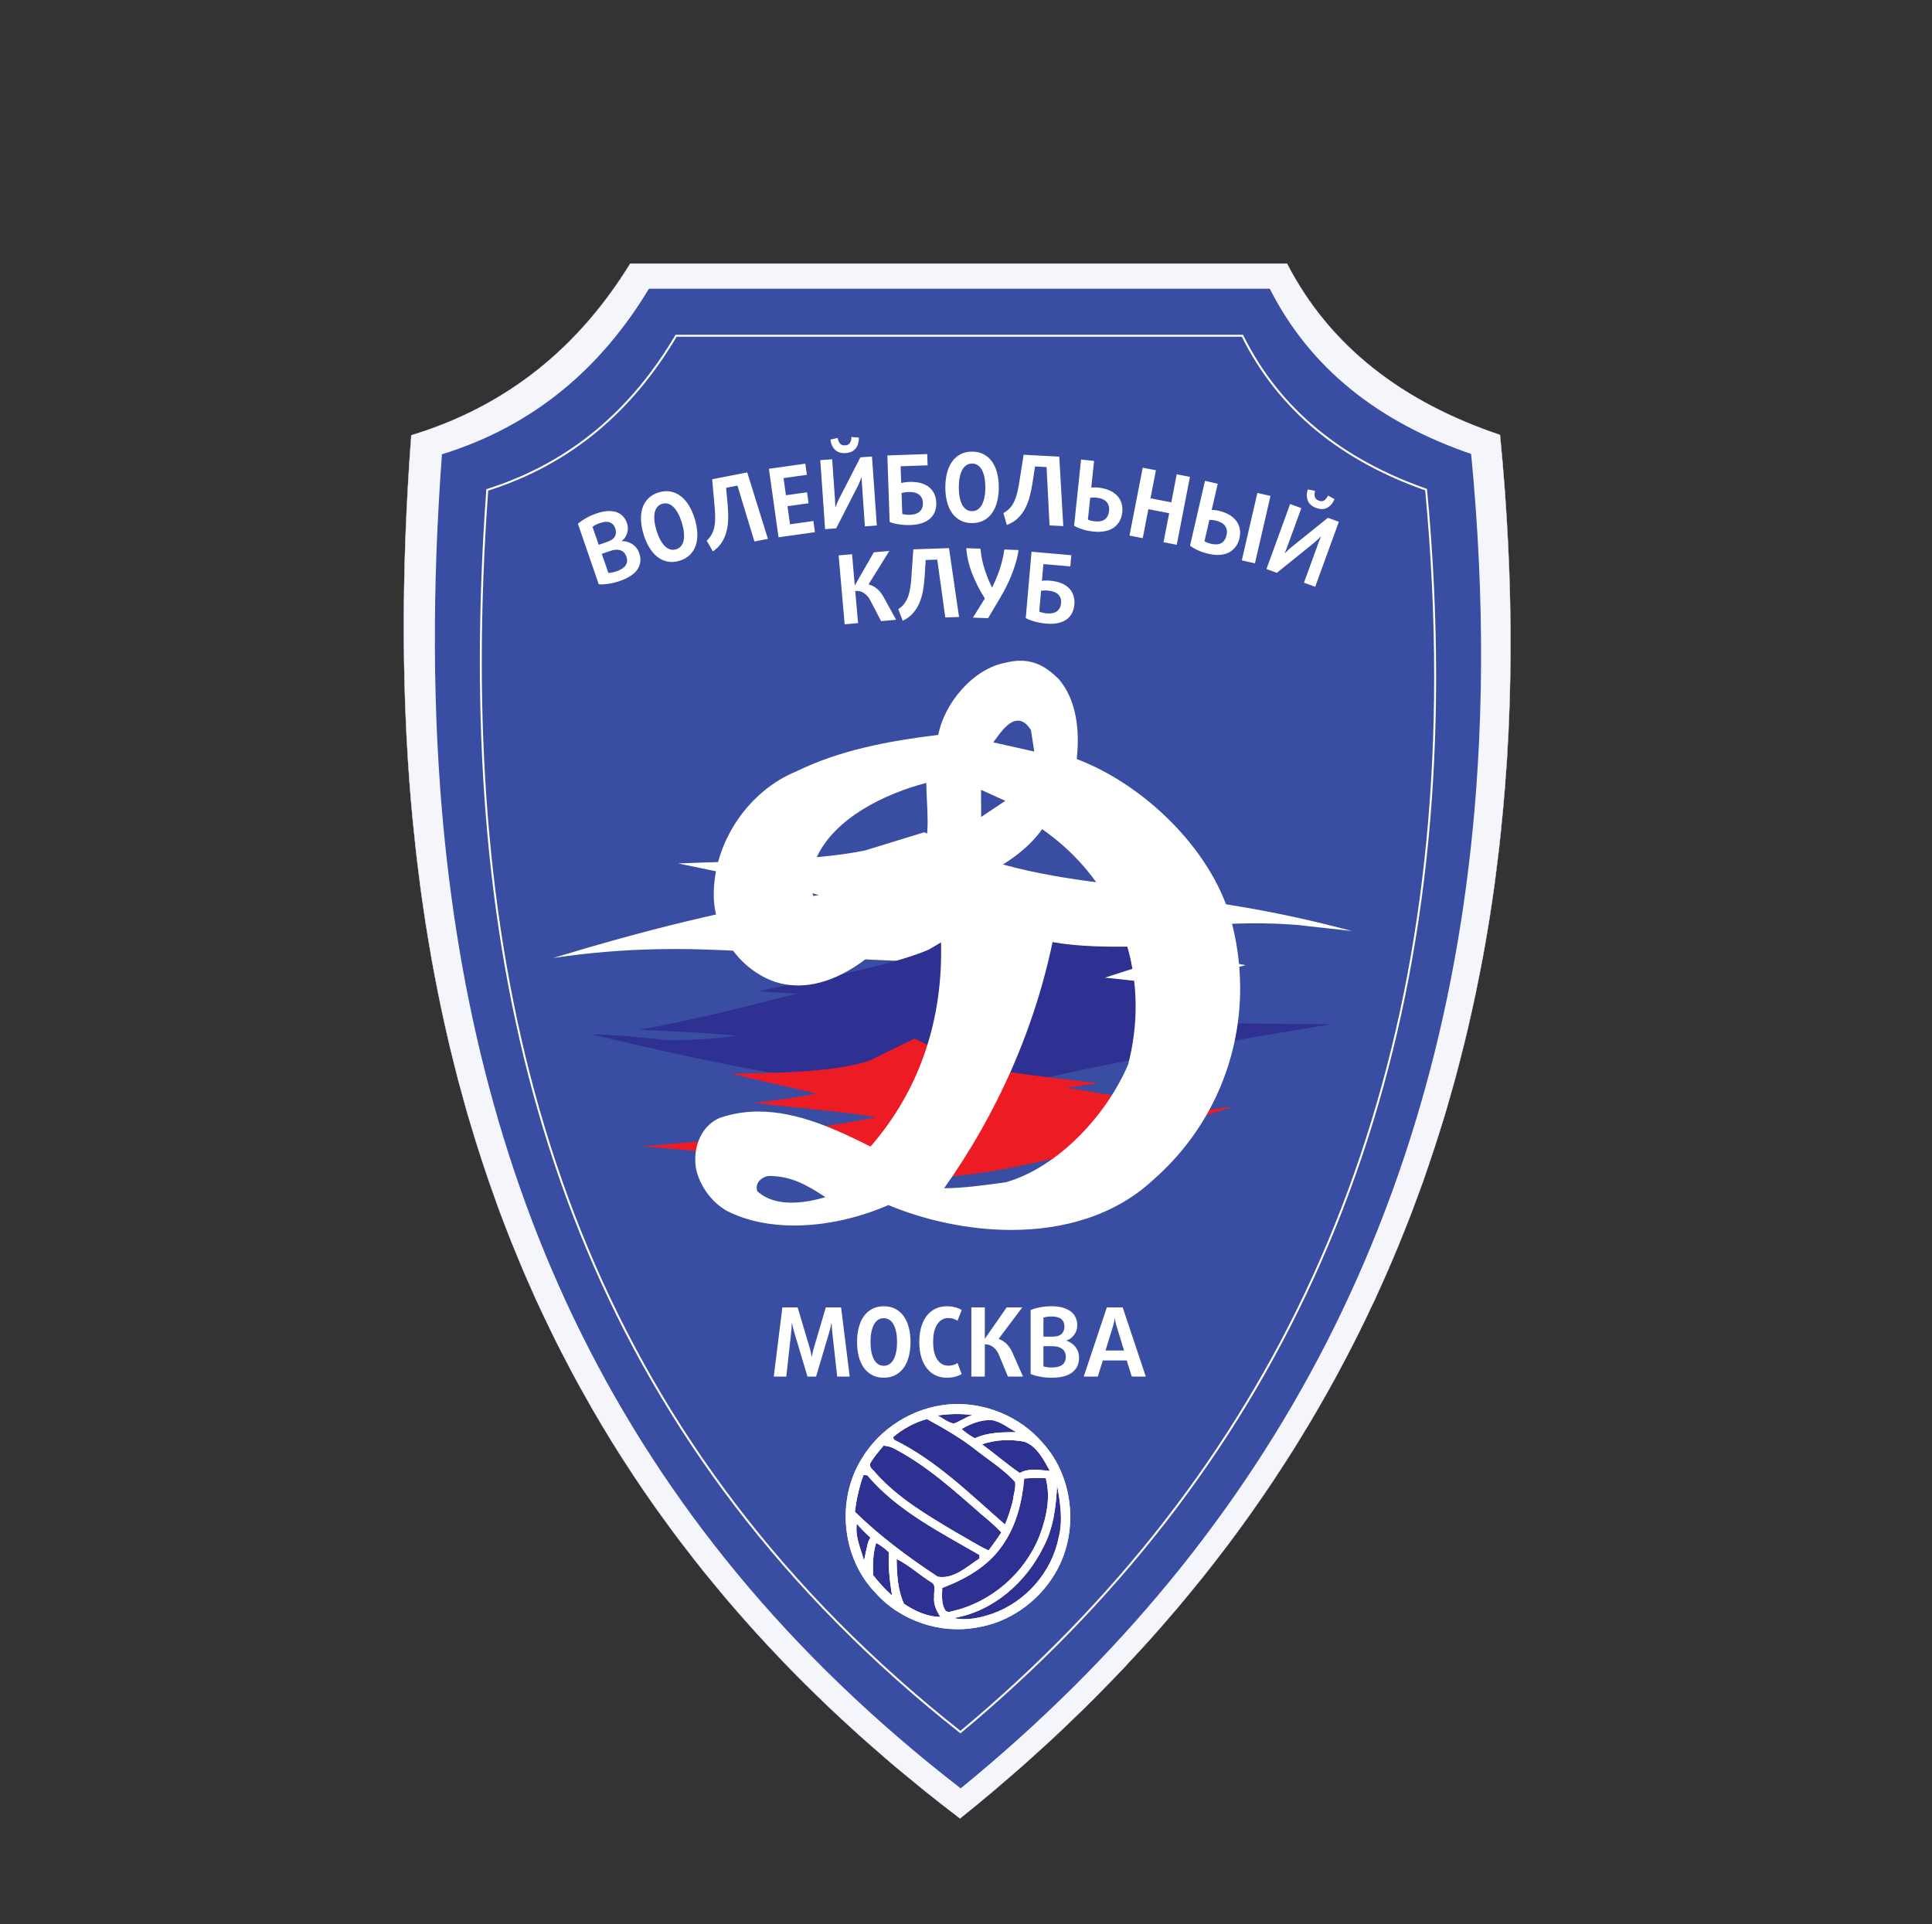
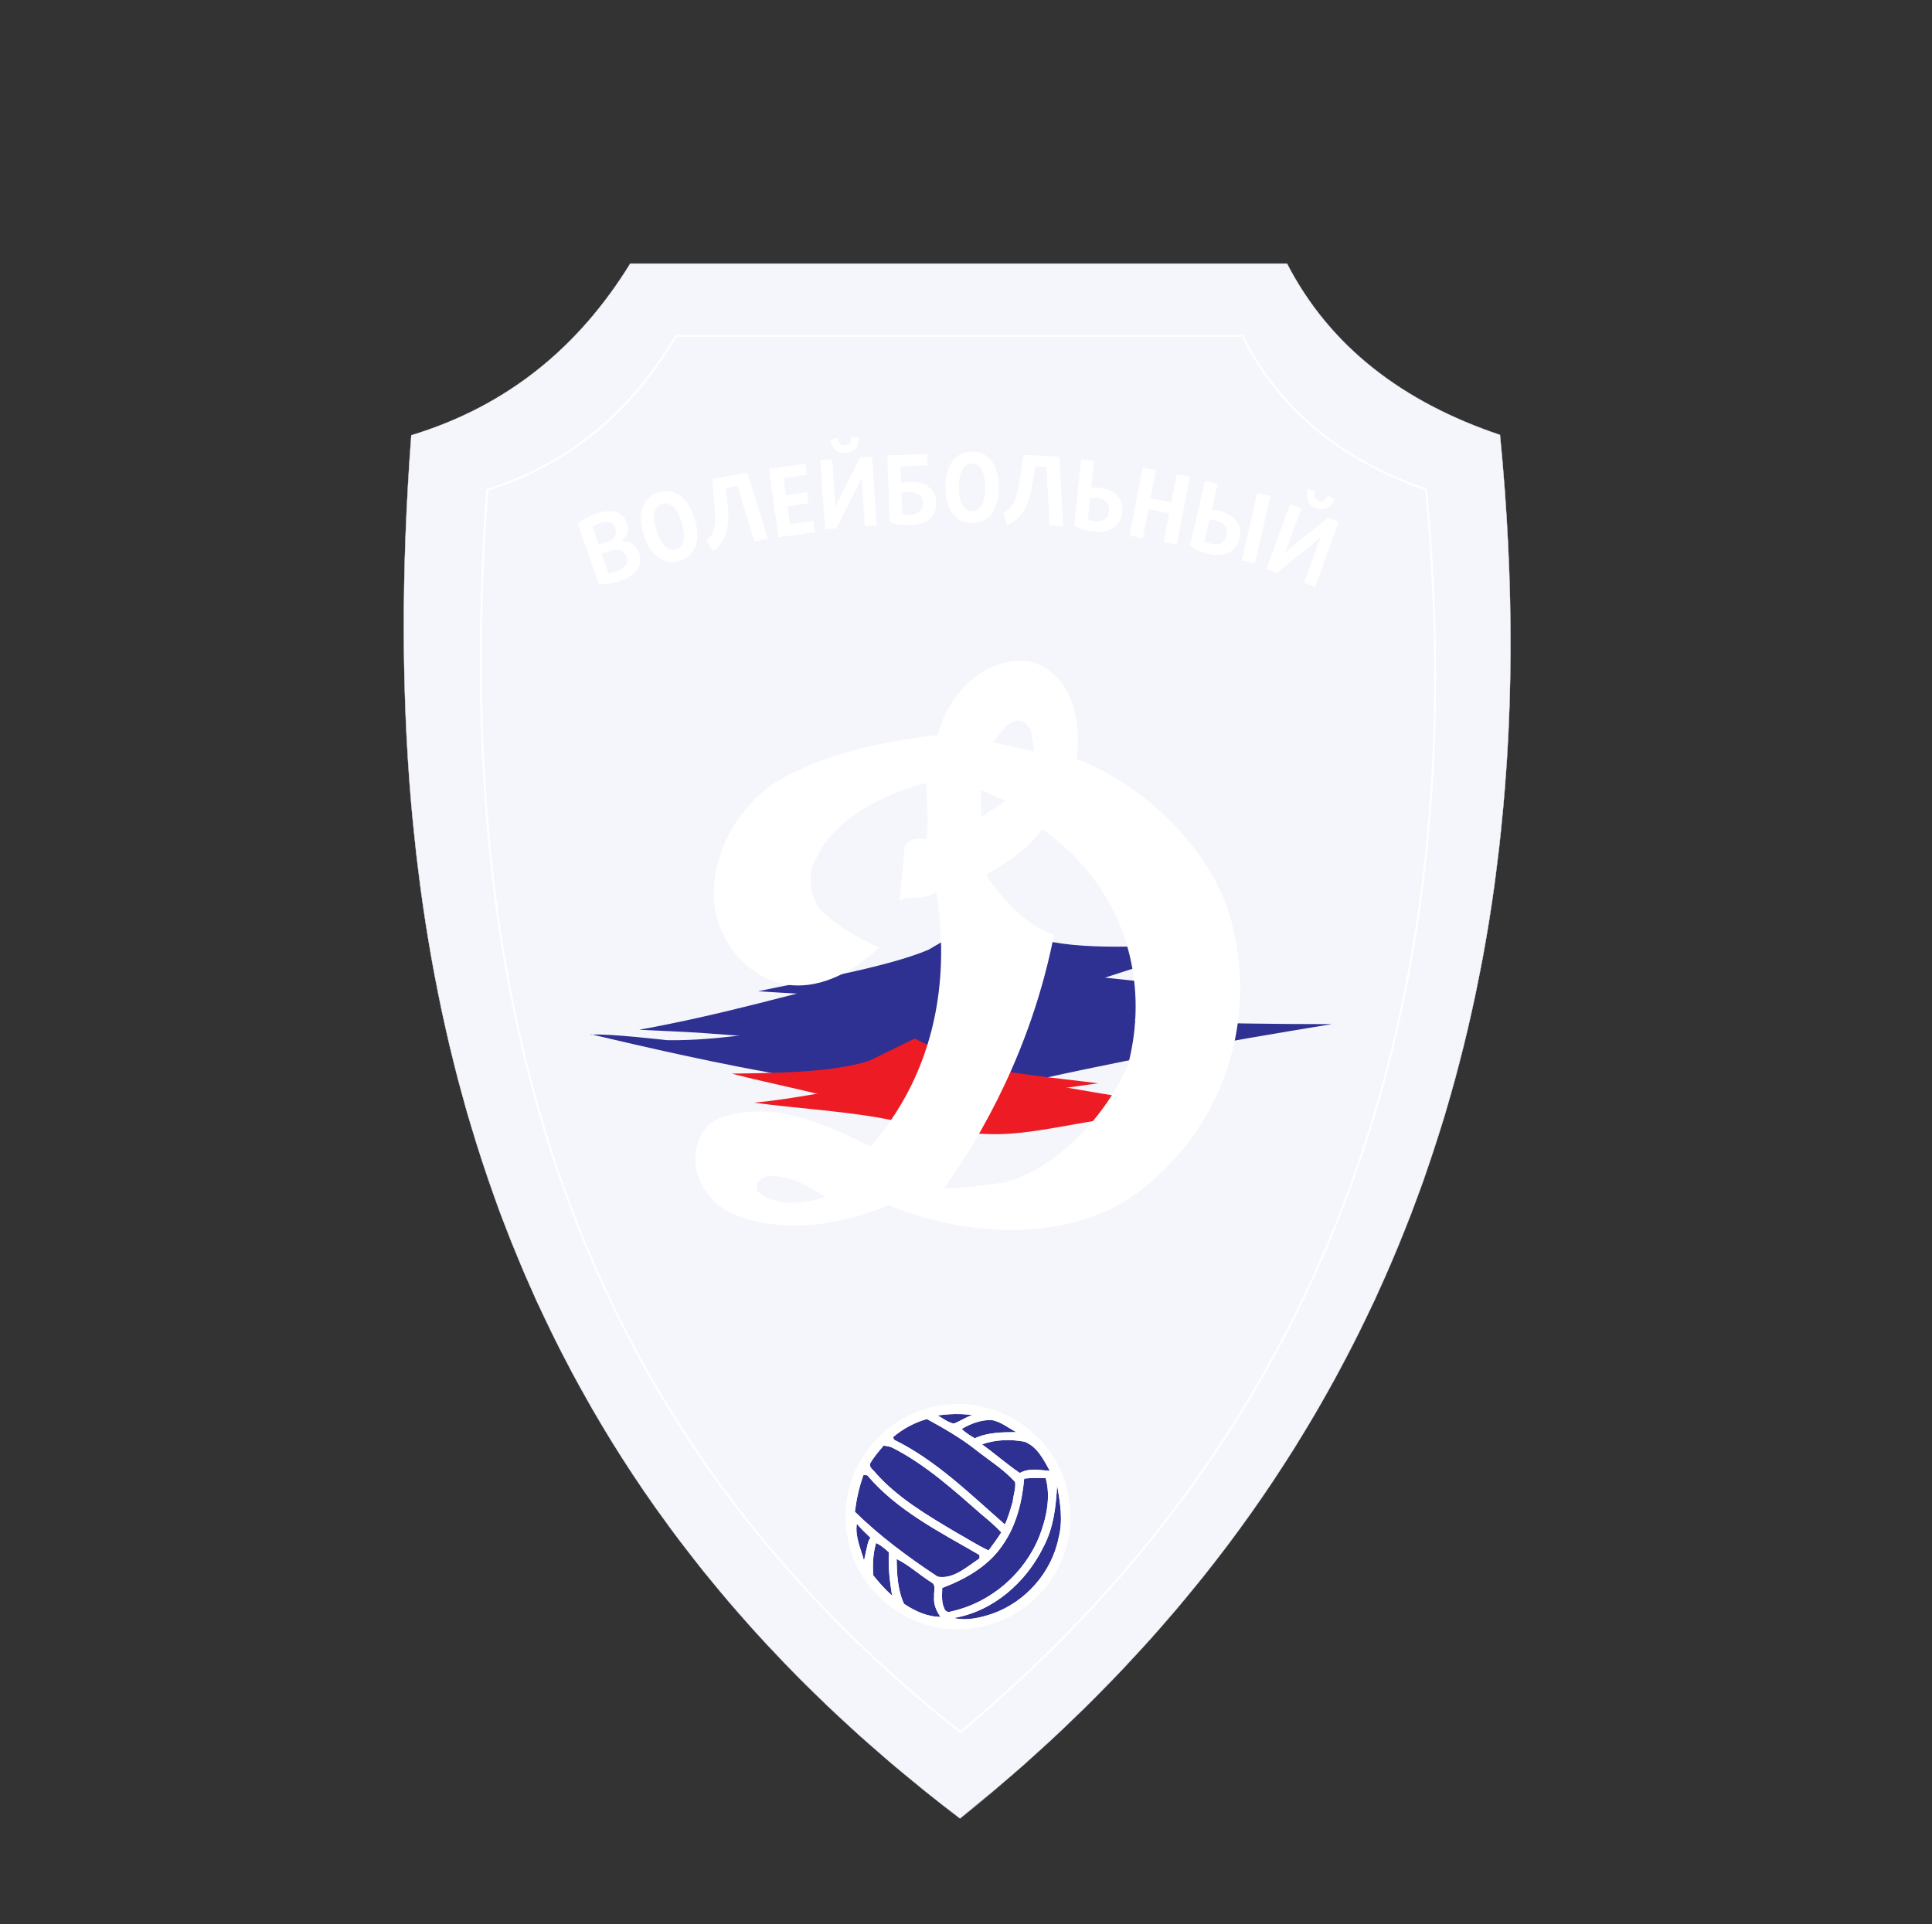
<svg xmlns="http://www.w3.org/2000/svg" xmlns:ns1="http://www.serif.com/" width="100%" height="100%" viewBox="0 0 257 256" version="1.1" xml:space="preserve" style="fill-rule:evenodd;clip-rule:evenodd;stroke-linejoin:round;stroke-miterlimit:2;">
  <rect x="0" y="0" width="257" height="256" fill="#333333" stroke="none" />
  <g transform="matrix(1,0,0,1,-5545,-1068)">
    <g transform="matrix(0.32,0,0,0.427,5545.04,1068)">
      <rect id="vk-dynamo-moscow" x="0" y="0" width="800" height="600" style="fill:none;" />
      <g id="vk-dynamo-moscow1" ns1:id="vk-dynamo-moscow">
        <g transform="matrix(0.175,0,0,0.175,237.67,126.383)">
          <g transform="matrix(26.042,0,0,19.531,-3722.63,-544.395)">
-             <path d="M228.542,48.129L228.541,47.939C228.534,47.178 228.522,46.413 228.506,45.645L228.504,45.531C228.486,44.752 228.464,43.97 228.437,43.186L228.433,43.07C228.405,42.277 228.372,41.481 228.334,40.682L228.331,40.617C228.292,39.804 228.247,38.989 228.198,38.171L228.195,38.133C228.145,37.309 228.09,36.481 228.029,35.651L228.026,35.618C227.965,34.783 227.898,33.944 227.825,33.103L227.825,33.097C227.752,32.25 227.673,31.399 227.589,30.545C218.705,27.554 212.071,22.494 208.162,14.929L148.258,14.929C143.625,22.445 137.162,27.881 128.287,30.576C128.229,31.341 128.175,32.105 128.123,32.867L128.119,32.925C128.069,33.684 128.022,34.442 127.98,35.198L127.978,35.234C127.935,35.981 127.896,36.728 127.86,37.473L127.857,37.55C127.822,38.283 127.791,39.016 127.763,39.747L127.758,39.886C127.731,40.605 127.708,41.323 127.688,42.04L127.685,42.151C127.665,42.869 127.649,43.587 127.637,44.303L127.634,44.455C127.622,45.167 127.614,45.877 127.609,46.585L127.608,46.75C127.604,47.436 127.604,48.121 127.606,48.805L127.607,49.011C127.611,49.699 127.617,50.385 127.628,51.07L127.631,51.289C127.642,51.957 127.657,52.623 127.674,53.287L127.68,53.508C127.698,54.179 127.72,54.848 127.746,55.516L127.756,55.774C127.782,56.432 127.811,57.089 127.844,57.744L127.857,57.997C127.89,58.645 127.927,59.293 127.967,59.939L127.984,60.21C128.026,60.865 128.071,61.519 128.119,62.172L128.119,62.173C128.201,63.27 128.296,64.362 128.399,65.451C128.434,65.827 128.476,66.201 128.514,66.576C128.586,67.286 128.658,67.995 128.738,68.701C128.789,69.154 128.848,69.605 128.904,70.057C128.979,70.682 129.057,71.306 129.141,71.928C129.205,72.412 129.276,72.893 129.345,73.375C129.431,73.961 129.516,74.546 129.608,75.13C129.686,75.631 129.768,76.13 129.852,76.63C129.944,77.188 130.039,77.744 130.138,78.3C130.229,78.814 130.325,79.328 130.422,79.841C130.522,80.376 130.628,80.909 130.735,81.442C130.841,81.966 130.947,82.49 131.058,83.012C131.168,83.527 131.282,84.039 131.398,84.552C131.518,85.086 131.638,85.621 131.764,86.153C131.88,86.643 132.003,87.132 132.125,87.62C132.261,88.167 132.395,88.714 132.538,89.259C132.659,89.719 132.787,90.177 132.913,90.636C133.069,91.203 133.221,91.772 133.384,92.337C133.49,92.706 133.605,93.072 133.714,93.439C134.385,95.69 135.116,97.918 135.909,100.123C136.033,100.468 136.153,100.814 136.28,101.158C136.504,101.763 136.738,102.364 136.972,102.966C137.118,103.345 137.263,103.724 137.413,104.101C137.647,104.687 137.89,105.269 138.133,105.85C138.295,106.239 138.457,106.628 138.623,107.015C138.869,107.587 139.123,108.157 139.379,108.727C139.482,108.956 139.579,109.188 139.683,109.417C139.747,109.556 139.816,109.692 139.88,109.831C140.229,110.586 140.587,111.338 140.953,112.087C141.102,112.393 141.249,112.7 141.401,113.005C141.788,113.781 142.186,114.552 142.591,115.322C142.734,115.593 142.874,115.867 143.019,116.138C143.467,116.972 143.93,117.802 144.399,118.628C144.512,118.827 144.62,119.027 144.734,119.224C145.315,120.233 145.912,121.236 146.527,122.233L146.551,122.272C147.824,124.333 149.17,126.366 150.59,128.371C150.718,128.552 150.852,128.73 150.981,128.91C151.55,129.703 152.126,130.494 152.718,131.278C152.938,131.569 153.166,131.858 153.389,132.148C153.904,132.817 154.423,133.484 154.955,134.146C155.226,134.483 155.504,134.817 155.78,135.152C156.281,135.762 156.786,136.371 157.303,136.975C157.61,137.334 157.923,137.691 158.236,138.049C158.739,138.623 159.248,139.196 159.765,139.766C160.101,140.135 160.44,140.503 160.782,140.869C161.296,141.421 161.817,141.971 162.344,142.518C162.703,142.89 163.064,143.261 163.429,143.63C163.961,144.168 164.502,144.703 165.048,145.235C165.424,145.603 165.8,145.971 166.183,146.336C166.741,146.868 167.312,147.397 167.885,147.924C168.271,148.28 168.654,148.637 169.047,148.99C169.647,149.53 170.262,150.064 170.878,150.598C171.261,150.931 171.638,151.266 172.027,151.596C172.713,152.178 173.416,152.754 174.12,153.328C174.455,153.602 174.782,153.879 175.121,154.151C176.173,154.995 177.244,155.832 178.337,156.661C179.332,155.866 180.31,155.061 181.276,154.249C181.595,153.981 181.907,153.706 182.223,153.436C182.865,152.887 183.506,152.338 184.135,151.782C184.499,151.46 184.855,151.133 185.215,150.808C185.786,150.293 186.355,149.778 186.915,149.257C187.284,148.913 187.647,148.565 188.012,148.219C188.551,147.706 189.087,147.191 189.617,146.672C189.977,146.318 190.333,145.962 190.689,145.605C191.212,145.081 191.731,144.553 192.243,144.022C192.586,143.668 192.926,143.312 193.263,142.955C193.782,142.406 194.294,141.853 194.802,141.298C195.117,140.952 195.434,140.607 195.745,140.258C196.273,139.669 196.791,139.074 197.307,138.477C197.583,138.156 197.863,137.837 198.136,137.515C198.7,136.848 199.252,136.175 199.801,135.499C200.013,135.239 200.229,134.981 200.438,134.72C201.136,133.848 201.82,132.968 202.492,132.081L202.653,131.873C204.136,129.908 205.556,127.905 206.915,125.866C207.044,125.672 207.168,125.475 207.296,125.281C207.831,124.469 208.358,123.654 208.872,122.831C209.043,122.559 209.208,122.284 209.376,122.01C209.839,121.257 210.297,120.5 210.743,119.736C210.924,119.428 211.1,119.117 211.278,118.807C211.702,118.068 212.12,117.325 212.529,116.577C212.707,116.252 212.882,115.925 213.057,115.597C213.456,114.851 213.847,114.101 214.231,113.346C214.398,113.018 214.565,112.689 214.729,112.359C215.112,111.587 215.486,110.81 215.854,110.03C215.951,109.824 216.055,109.623 216.15,109.417C216.213,109.282 216.271,109.146 216.333,109.011C216.574,108.487 216.81,107.961 217.043,107.433C217.239,106.992 217.433,106.549 217.623,106.105C217.851,105.576 218.076,105.045 218.296,104.511C218.482,104.061 218.663,103.609 218.844,103.156C219.058,102.621 219.271,102.087 219.478,101.548C219.656,101.083 219.827,100.615 220.001,100.147C220.198,99.614 220.398,99.082 220.589,98.545C220.787,97.987 220.975,97.423 221.166,96.86C221.458,95.997 221.743,95.129 222.018,94.256C222.193,93.701 222.371,93.147 222.539,92.587C222.691,92.084 222.834,91.576 222.98,91.069C223.137,90.523 223.294,89.977 223.445,89.426C223.584,88.919 223.717,88.408 223.851,87.897C223.997,87.335 224.142,86.772 224.281,86.206C224.406,85.703 224.528,85.199 224.647,84.693C224.786,84.099 224.92,83.503 225.053,82.905C225.16,82.421 225.267,81.937 225.369,81.45C225.508,80.789 225.638,80.124 225.768,79.458C225.852,79.027 225.939,78.597 226.019,78.164C226.201,77.181 226.372,76.191 226.535,75.196C226.566,75.005 226.598,74.813 226.628,74.621C226.794,73.581 226.948,72.535 227.093,71.482C227.145,71.097 227.191,70.709 227.241,70.322C227.339,69.56 227.435,68.797 227.523,68.028C227.572,67.589 227.617,67.146 227.664,66.705C227.74,65.977 227.812,65.248 227.879,64.514C227.92,64.058 227.959,63.601 227.996,63.143C228.023,62.819 228.055,62.498 228.079,62.173L228.068,62.173C228.121,61.478 228.179,60.787 228.223,60.086L228.237,59.851C228.28,59.152 228.318,58.45 228.352,57.746L228.364,57.495C228.397,56.786 228.425,56.075 228.449,55.361L228.457,55.143C228.48,54.422 228.499,53.699 228.513,52.973L228.518,52.749C228.531,52.016 228.54,51.279 228.544,50.54L228.545,50.366C228.549,49.623 228.548,48.877 228.542,48.129Z" style="fill:rgb(244,246,251);" />
+             <path d="M228.542,48.129L228.541,47.939C228.534,47.178 228.522,46.413 228.506,45.645L228.504,45.531C228.486,44.752 228.464,43.97 228.437,43.186L228.433,43.07C228.405,42.277 228.372,41.481 228.334,40.682L228.331,40.617C228.292,39.804 228.247,38.989 228.198,38.171L228.195,38.133C228.145,37.309 228.09,36.481 228.029,35.651L228.026,35.618C227.965,34.783 227.898,33.944 227.825,33.103L227.825,33.097C227.752,32.25 227.673,31.399 227.589,30.545C218.705,27.554 212.071,22.494 208.162,14.929L148.258,14.929C143.625,22.445 137.162,27.881 128.287,30.576C128.229,31.341 128.175,32.105 128.123,32.867L128.119,32.925C128.069,33.684 128.022,34.442 127.98,35.198L127.978,35.234C127.935,35.981 127.896,36.728 127.86,37.473L127.857,37.55C127.822,38.283 127.791,39.016 127.763,39.747L127.758,39.886C127.731,40.605 127.708,41.323 127.688,42.04L127.685,42.151C127.665,42.869 127.649,43.587 127.637,44.303L127.634,44.455C127.622,45.167 127.614,45.877 127.609,46.585L127.608,46.75C127.604,47.436 127.604,48.121 127.606,48.805L127.607,49.011C127.611,49.699 127.617,50.385 127.628,51.07L127.631,51.289C127.642,51.957 127.657,52.623 127.674,53.287L127.68,53.508C127.698,54.179 127.72,54.848 127.746,55.516L127.756,55.774C127.782,56.432 127.811,57.089 127.844,57.744L127.857,57.997C127.89,58.645 127.927,59.293 127.967,59.939L127.984,60.21C128.026,60.865 128.071,61.519 128.119,62.172L128.119,62.173C128.201,63.27 128.296,64.362 128.399,65.451C128.434,65.827 128.476,66.201 128.514,66.576C128.586,67.286 128.658,67.995 128.738,68.701C128.789,69.154 128.848,69.605 128.904,70.057C128.979,70.682 129.057,71.306 129.141,71.928C129.205,72.412 129.276,72.893 129.345,73.375C129.431,73.961 129.516,74.546 129.608,75.13C129.686,75.631 129.768,76.13 129.852,76.63C129.944,77.188 130.039,77.744 130.138,78.3C130.229,78.814 130.325,79.328 130.422,79.841C130.522,80.376 130.628,80.909 130.735,81.442C130.841,81.966 130.947,82.49 131.058,83.012C131.168,83.527 131.282,84.039 131.398,84.552C131.518,85.086 131.638,85.621 131.764,86.153C131.88,86.643 132.003,87.132 132.125,87.62C132.261,88.167 132.395,88.714 132.538,89.259C132.659,89.719 132.787,90.177 132.913,90.636C133.069,91.203 133.221,91.772 133.384,92.337C133.49,92.706 133.605,93.072 133.714,93.439C134.385,95.69 135.116,97.918 135.909,100.123C136.033,100.468 136.153,100.814 136.28,101.158C136.504,101.763 136.738,102.364 136.972,102.966C137.118,103.345 137.263,103.724 137.413,104.101C137.647,104.687 137.89,105.269 138.133,105.85C138.295,106.239 138.457,106.628 138.623,107.015C138.869,107.587 139.123,108.157 139.379,108.727C139.482,108.956 139.579,109.188 139.683,109.417C139.747,109.556 139.816,109.692 139.88,109.831C140.229,110.586 140.587,111.338 140.953,112.087C141.102,112.393 141.249,112.7 141.401,113.005C141.788,113.781 142.186,114.552 142.591,115.322C142.734,115.593 142.874,115.867 143.019,116.138C143.467,116.972 143.93,117.802 144.399,118.628C144.512,118.827 144.62,119.027 144.734,119.224C145.315,120.233 145.912,121.236 146.527,122.233L146.551,122.272C147.824,124.333 149.17,126.366 150.59,128.371C150.718,128.552 150.852,128.73 150.981,128.91C151.55,129.703 152.126,130.494 152.718,131.278C152.938,131.569 153.166,131.858 153.389,132.148C153.904,132.817 154.423,133.484 154.955,134.146C155.226,134.483 155.504,134.817 155.78,135.152C156.281,135.762 156.786,136.371 157.303,136.975C157.61,137.334 157.923,137.691 158.236,138.049C158.739,138.623 159.248,139.196 159.765,139.766C160.101,140.135 160.44,140.503 160.782,140.869C161.296,141.421 161.817,141.971 162.344,142.518C162.703,142.89 163.064,143.261 163.429,143.63C163.961,144.168 164.502,144.703 165.048,145.235C165.424,145.603 165.8,145.971 166.183,146.336C166.741,146.868 167.312,147.397 167.885,147.924C168.271,148.28 168.654,148.637 169.047,148.99C169.647,149.53 170.262,150.064 170.878,150.598C171.261,150.931 171.638,151.266 172.027,151.596C172.713,152.178 173.416,152.754 174.12,153.328C174.455,153.602 174.782,153.879 175.121,154.151C176.173,154.995 177.244,155.832 178.337,156.661C181.595,153.981 181.907,153.706 182.223,153.436C182.865,152.887 183.506,152.338 184.135,151.782C184.499,151.46 184.855,151.133 185.215,150.808C185.786,150.293 186.355,149.778 186.915,149.257C187.284,148.913 187.647,148.565 188.012,148.219C188.551,147.706 189.087,147.191 189.617,146.672C189.977,146.318 190.333,145.962 190.689,145.605C191.212,145.081 191.731,144.553 192.243,144.022C192.586,143.668 192.926,143.312 193.263,142.955C193.782,142.406 194.294,141.853 194.802,141.298C195.117,140.952 195.434,140.607 195.745,140.258C196.273,139.669 196.791,139.074 197.307,138.477C197.583,138.156 197.863,137.837 198.136,137.515C198.7,136.848 199.252,136.175 199.801,135.499C200.013,135.239 200.229,134.981 200.438,134.72C201.136,133.848 201.82,132.968 202.492,132.081L202.653,131.873C204.136,129.908 205.556,127.905 206.915,125.866C207.044,125.672 207.168,125.475 207.296,125.281C207.831,124.469 208.358,123.654 208.872,122.831C209.043,122.559 209.208,122.284 209.376,122.01C209.839,121.257 210.297,120.5 210.743,119.736C210.924,119.428 211.1,119.117 211.278,118.807C211.702,118.068 212.12,117.325 212.529,116.577C212.707,116.252 212.882,115.925 213.057,115.597C213.456,114.851 213.847,114.101 214.231,113.346C214.398,113.018 214.565,112.689 214.729,112.359C215.112,111.587 215.486,110.81 215.854,110.03C215.951,109.824 216.055,109.623 216.15,109.417C216.213,109.282 216.271,109.146 216.333,109.011C216.574,108.487 216.81,107.961 217.043,107.433C217.239,106.992 217.433,106.549 217.623,106.105C217.851,105.576 218.076,105.045 218.296,104.511C218.482,104.061 218.663,103.609 218.844,103.156C219.058,102.621 219.271,102.087 219.478,101.548C219.656,101.083 219.827,100.615 220.001,100.147C220.198,99.614 220.398,99.082 220.589,98.545C220.787,97.987 220.975,97.423 221.166,96.86C221.458,95.997 221.743,95.129 222.018,94.256C222.193,93.701 222.371,93.147 222.539,92.587C222.691,92.084 222.834,91.576 222.98,91.069C223.137,90.523 223.294,89.977 223.445,89.426C223.584,88.919 223.717,88.408 223.851,87.897C223.997,87.335 224.142,86.772 224.281,86.206C224.406,85.703 224.528,85.199 224.647,84.693C224.786,84.099 224.92,83.503 225.053,82.905C225.16,82.421 225.267,81.937 225.369,81.45C225.508,80.789 225.638,80.124 225.768,79.458C225.852,79.027 225.939,78.597 226.019,78.164C226.201,77.181 226.372,76.191 226.535,75.196C226.566,75.005 226.598,74.813 226.628,74.621C226.794,73.581 226.948,72.535 227.093,71.482C227.145,71.097 227.191,70.709 227.241,70.322C227.339,69.56 227.435,68.797 227.523,68.028C227.572,67.589 227.617,67.146 227.664,66.705C227.74,65.977 227.812,65.248 227.879,64.514C227.92,64.058 227.959,63.601 227.996,63.143C228.023,62.819 228.055,62.498 228.079,62.173L228.068,62.173C228.121,61.478 228.179,60.787 228.223,60.086L228.237,59.851C228.28,59.152 228.318,58.45 228.352,57.746L228.364,57.495C228.397,56.786 228.425,56.075 228.449,55.361L228.457,55.143C228.48,54.422 228.499,53.699 228.513,52.973L228.518,52.749C228.531,52.016 228.54,51.279 228.544,50.54L228.545,50.366C228.549,49.623 228.548,48.877 228.542,48.129Z" style="fill:rgb(244,246,251);" />
          </g>
          <g transform="matrix(26.042,0,0,19.531,-3722.63,-544.395)">
            <path d="M228.527,48.129L228.558,48.129L228.556,47.939C228.549,47.177 228.538,46.413 228.522,45.645L228.519,45.53C228.502,44.752 228.48,43.97 228.453,43.185L228.449,43.07C228.421,42.276 228.388,41.48 228.35,40.681L228.346,40.616C228.307,39.803 228.263,38.988 228.213,38.17L228.211,38.132C228.161,37.308 228.105,36.48 228.044,35.65L228.042,35.617C227.98,34.782 227.913,33.943 227.841,33.102L227.84,33.095L227.825,33.097L227.84,33.096C227.767,32.248 227.689,31.397 227.605,30.543L227.604,30.533L227.594,30.53C218.713,27.54 212.083,22.483 208.175,14.922L208.171,14.913L148.249,14.913L148.244,14.921C143.614,22.434 137.154,27.867 128.283,30.561L128.272,30.564L128.272,30.575C128.214,31.34 128.159,32.103 128.108,32.866L128.104,32.924C128.054,33.683 128.007,34.441 127.964,35.197L127.962,35.233C127.919,35.981 127.88,36.727 127.845,37.472L127.841,37.549C127.806,38.283 127.775,39.015 127.747,39.746L127.742,39.885C127.715,40.605 127.692,41.323 127.672,42.04L127.669,42.15C127.65,42.869 127.633,43.587 127.621,44.303L127.619,44.455C127.607,45.166 127.599,45.876 127.593,46.585L127.593,46.75C127.59,47.149 127.589,47.547 127.589,47.944C127.589,48.231 127.59,48.518 127.591,48.805L127.592,49.011C127.595,49.699 127.602,50.385 127.612,51.07L127.616,51.29C127.627,51.957 127.641,52.623 127.658,53.288L127.664,53.508C127.683,54.179 127.705,54.848 127.73,55.516L127.74,55.774C127.766,56.433 127.796,57.089 127.828,57.745L127.841,57.998C127.875,58.646 127.911,59.294 127.952,59.94L127.969,60.211C128.009,60.866 128.056,61.52 128.104,62.173L128.119,62.172L128.104,62.172L128.104,62.174C128.187,63.271 128.28,64.363 128.382,65.453C128.418,65.829 128.461,66.203 128.498,66.578C128.57,67.287 128.642,67.997 128.723,68.703C128.774,69.156 128.832,69.607 128.888,70.059C128.965,70.683 129.042,71.308 129.125,71.93C129.19,72.414 129.261,72.895 129.33,73.377C129.414,73.963 129.501,74.548 129.591,75.132C129.67,75.633 129.753,76.133 129.836,76.632C129.929,77.19 130.024,77.747 130.123,78.302C130.215,78.817 130.31,79.331 130.407,79.843C130.507,80.379 130.613,80.912 130.72,81.445C130.825,81.969 130.932,82.493 131.043,83.015C131.153,83.53 131.267,84.043 131.382,84.555C131.502,85.09 131.623,85.624 131.749,86.157C131.865,86.647 131.988,87.135 132.109,87.624C132.246,88.171 132.38,88.718 132.523,89.263C132.644,89.723 132.772,90.181 132.898,90.64C133.053,91.207 133.206,91.776 133.369,92.341C133.475,92.71 133.59,93.076 133.699,93.444C134.37,95.695 135.101,97.923 135.894,100.128C136.018,100.473 136.138,100.819 136.265,101.163C136.489,101.769 136.724,102.37 136.957,102.972C137.104,103.35 137.248,103.73 137.399,104.107C137.633,104.693 137.876,105.275 138.119,105.856C138.281,106.245 138.442,106.634 138.609,107.021C138.855,107.594 139.109,108.164 139.364,108.733C139.467,108.962 139.564,109.194 139.669,109.423C139.733,109.563 139.802,109.699 139.866,109.837C140.214,110.593 140.573,111.345 140.939,112.094C141.088,112.4 141.235,112.707 141.387,113.012C141.774,113.788 142.173,114.56 142.578,115.329C142.721,115.601 142.86,115.874 143.006,116.145C143.453,116.98 143.916,117.81 144.386,118.636C144.498,118.834 144.607,119.034 144.721,119.232C145.302,120.241 145.899,121.244 146.514,122.241L146.537,122.28C147.81,124.341 149.157,126.374 150.577,128.38C150.705,128.561 150.84,128.739 150.969,128.919C151.537,129.713 152.113,130.503 152.705,131.287C152.925,131.579 153.154,131.867 153.377,132.157C153.892,132.826 154.41,133.494 154.943,134.156C155.214,134.493 155.492,134.827 155.768,135.162C156.269,135.772 156.774,136.381 157.291,136.985C157.598,137.345 157.912,137.702 158.224,138.059C158.728,138.634 159.236,139.207 159.754,139.776C160.089,140.145 160.429,140.513 160.77,140.88C161.284,141.432 161.805,141.982 162.333,142.529C162.692,142.9 163.052,143.271 163.418,143.641C163.95,144.179 164.491,144.714 165.037,145.247C165.413,145.614 165.789,145.982 166.172,146.347C166.731,146.88 167.301,147.408 167.874,147.936C168.261,148.291 168.644,148.648 169.037,149.002C169.637,149.542 170.252,150.076 170.867,150.61C171.251,150.943 171.628,151.278 172.017,151.608C172.703,152.19 173.406,152.766 174.11,153.341C174.445,153.614 174.772,153.891 175.111,154.163C176.164,155.007 177.234,155.844 178.328,156.673L178.338,156.68L178.347,156.673C179.341,155.878 180.32,155.073 181.286,154.261C181.606,153.992 181.917,153.718 182.233,153.448C182.875,152.899 183.516,152.35 184.145,151.794C184.509,151.471 184.866,151.145 185.226,150.82C185.796,150.305 186.366,149.789 186.926,149.268C187.295,148.924 187.658,148.577 188.022,148.23C188.562,147.717 189.098,147.202 189.627,146.683C189.988,146.329 190.344,145.973 190.7,145.616C191.223,145.092 191.742,144.564 192.255,144.033C192.597,143.679 192.937,143.323 193.275,142.966C193.793,142.417 194.305,141.864 194.813,141.308C195.129,140.963 195.445,140.617 195.757,140.269C196.285,139.679 196.803,139.084 197.319,138.487C197.595,138.166 197.874,137.848 198.147,137.525C198.712,136.858 199.264,136.185 199.814,135.509C200.025,135.249 200.241,134.991 200.451,134.729C201.148,133.857 201.832,132.977 202.505,132.09L202.665,131.883C204.149,129.918 205.568,127.914 206.928,125.875C207.057,125.681 207.181,125.484 207.309,125.289C207.844,124.478 208.371,123.663 208.886,122.84C209.056,122.567 209.221,122.292 209.389,122.019C209.852,121.265 210.31,120.508 210.757,119.744C210.937,119.436 211.114,119.125 211.292,118.815C211.716,118.076 212.134,117.333 212.542,116.585C212.72,116.259 212.896,115.932 213.071,115.604C213.47,114.859 213.861,114.108 214.245,113.353C214.412,113.025 214.579,112.696 214.743,112.366C215.126,111.594 215.5,110.817 215.868,110.036C215.965,109.831 216.069,109.63 216.165,109.423C216.227,109.289 216.286,109.152 216.347,109.017C216.588,108.494 216.824,107.967 217.058,107.439C217.253,106.998 217.447,106.556 217.638,106.111C217.865,105.582 218.09,105.051 218.31,104.517C218.496,104.067 218.678,103.614 218.858,103.162C219.072,102.627 219.286,102.092 219.493,101.553C219.671,101.089 219.842,100.62 220.015,100.153C220.213,99.619 220.413,99.088 220.604,98.55C220.802,97.992 220.99,97.428 221.18,96.865C221.473,96.002 221.757,95.134 222.033,94.261C222.208,93.706 222.386,93.152 222.554,92.592C222.705,92.088 222.849,91.58 222.995,91.073C223.152,90.527 223.309,89.981 223.46,89.431C223.599,88.923 223.732,88.412 223.866,87.901C224.013,87.339 224.157,86.776 224.297,86.21C224.421,85.707 224.543,85.202 224.662,84.696C224.801,84.103 224.936,83.506 225.068,82.909C225.175,82.424 225.282,81.94 225.384,81.453C225.523,80.792 225.654,80.127 225.783,79.461C225.867,79.03 225.955,78.6 226.035,78.167C226.217,77.183 226.388,76.194 226.55,75.199C226.581,75.007 226.613,74.816 226.644,74.623C226.809,73.583 226.964,72.537 227.108,71.484C227.161,71.099 227.207,70.71 227.256,70.324C227.355,69.562 227.451,68.798 227.538,68.03C227.588,67.59 227.633,67.148 227.679,66.706C227.755,65.979 227.828,65.249 227.894,64.516C227.935,64.06 227.974,63.602 228.012,63.144C228.038,62.82 228.07,62.5 228.095,62.174L228.096,62.158L228.068,62.158L228.068,62.173L228.084,62.174C228.136,61.479 228.195,60.788 228.238,60.087L228.253,59.852C228.295,59.153 228.334,58.451 228.367,57.747L228.379,57.495C228.412,56.786 228.441,56.076 228.465,55.362L228.472,55.144C228.496,54.423 228.515,53.699 228.529,52.973L228.533,52.75C228.547,52.016 228.556,51.279 228.56,50.54L228.561,50.366C228.562,50.077 228.563,49.787 228.563,49.497C228.563,49.042 228.561,48.586 228.558,48.129L228.527,48.129C228.53,48.586 228.532,49.042 228.532,49.497C228.532,49.787 228.531,50.077 228.53,50.366L228.529,50.54C228.525,51.279 228.516,52.016 228.502,52.749L228.498,52.973C228.484,53.699 228.465,54.422 228.441,55.143L228.434,55.361C228.41,56.074 228.381,56.785 228.348,57.494L228.336,57.746C228.303,58.45 228.264,59.151 228.222,59.85L228.207,60.085C228.164,60.785 228.105,61.477 228.053,62.172L228.051,62.189L228.079,62.189L228.079,62.173L228.064,62.172C228.039,62.497 228.007,62.817 227.981,63.141C227.943,63.6 227.904,64.057 227.863,64.513C227.797,65.246 227.724,65.976 227.648,66.703C227.602,67.145 227.557,67.587 227.507,68.026C227.42,68.795 227.324,69.558 227.225,70.32C227.176,70.707 227.13,71.095 227.077,71.48C226.933,72.532 226.778,73.578 226.613,74.618C226.582,74.811 226.551,75.002 226.519,75.194C226.357,76.188 226.186,77.178 226.004,78.161C225.924,78.594 225.836,79.023 225.752,79.455C225.623,80.121 225.493,80.786 225.354,81.447C225.252,81.934 225.144,82.418 225.037,82.902C224.905,83.5 224.771,84.096 224.631,84.689C224.513,85.195 224.391,85.7 224.266,86.203C224.127,86.768 223.982,87.331 223.836,87.893C223.702,88.404 223.569,88.915 223.43,89.422C223.279,89.972 223.122,90.519 222.965,91.065C222.819,91.572 222.676,92.08 222.524,92.583C222.356,93.142 222.178,93.696 222.003,94.252C221.728,95.125 221.444,95.992 221.151,96.855C220.96,97.418 220.772,97.982 220.574,98.54C220.384,99.077 220.183,99.608 219.986,100.142C219.813,100.61 219.642,101.078 219.464,101.542C219.257,102.081 219.043,102.615 218.83,103.15C218.649,103.603 218.467,104.055 218.282,104.505C218.061,105.039 217.836,105.569 217.609,106.099C217.418,106.543 217.225,106.986 217.029,107.427C216.795,107.954 216.56,108.481 216.319,109.004C216.257,109.139 216.199,109.276 216.136,109.41C216.041,109.616 215.937,109.817 215.84,110.023C215.472,110.803 215.098,111.58 214.715,112.352C214.551,112.682 214.384,113.011 214.217,113.339C213.833,114.094 213.442,114.844 213.044,115.59C212.869,115.917 212.693,116.244 212.515,116.57C212.106,117.318 211.689,118.06 211.265,118.799C211.087,119.109 210.91,119.42 210.73,119.729C210.283,120.492 209.825,121.249 209.362,122.002C209.194,122.276 209.029,122.551 208.859,122.823C208.345,123.646 207.817,124.461 207.283,125.272C207.155,125.467 207.031,125.664 206.902,125.858C205.543,127.896 204.123,129.899 202.64,131.864L202.48,132.071C201.808,132.958 201.124,133.838 200.426,134.71C200.217,134.971 200.001,135.229 199.789,135.49C199.24,136.165 198.688,136.838 198.124,137.505C197.851,137.827 197.572,138.146 197.295,138.466C196.78,139.063 196.261,139.659 195.734,140.248C195.422,140.596 195.106,140.941 194.79,141.287C194.282,141.843 193.771,142.396 193.252,142.944C192.915,143.302 192.574,143.657 192.232,144.011C191.719,144.542 191.201,145.07 190.678,145.594C190.322,145.951 189.966,146.307 189.606,146.661C189.077,147.18 188.54,147.695 188.001,148.208C187.636,148.554 187.274,148.901 186.905,149.245C186.345,149.766 185.775,150.282 185.205,150.797C184.845,151.122 184.488,151.448 184.124,151.77C183.496,152.327 182.855,152.876 182.213,153.424C181.896,153.695 181.585,153.969 181.266,154.237C180.3,155.049 179.322,155.854 178.328,156.649L178.337,156.661L178.347,156.648C177.253,155.82 176.183,154.983 175.131,154.139C174.792,153.867 174.465,153.59 174.13,153.316C173.426,152.742 172.723,152.166 172.038,151.585C171.648,151.254 171.271,150.919 170.888,150.587C170.272,150.053 169.658,149.518 169.058,148.979C168.665,148.625 168.282,148.269 167.895,147.913C167.322,147.385 166.752,146.857 166.193,146.325C165.811,145.96 165.435,145.592 165.059,145.224C164.513,144.691 163.972,144.157 163.44,143.619C163.075,143.25 162.714,142.879 162.356,142.507C161.828,141.96 161.307,141.411 160.793,140.859C160.452,140.492 160.112,140.124 159.777,139.755C159.259,139.186 158.751,138.613 158.248,138.038C157.935,137.681 157.622,137.324 157.315,136.965C156.798,136.361 156.293,135.752 155.792,135.142C155.516,134.807 155.238,134.473 154.967,134.137C154.435,133.474 153.916,132.807 153.402,132.138C153.178,131.848 152.95,131.56 152.73,131.269C152.138,130.484 151.562,129.694 150.994,128.901C150.865,128.721 150.73,128.543 150.602,128.362C149.182,126.357 147.837,124.324 146.564,122.264L146.54,122.225C145.925,121.228 145.329,120.225 144.748,119.217C144.634,119.019 144.526,118.819 144.413,118.621C143.943,117.794 143.481,116.965 143.033,116.13C142.888,115.86 142.748,115.586 142.605,115.314C142.2,114.545 141.801,113.774 141.415,112.998C141.263,112.693 141.116,112.386 140.967,112.08C140.601,111.331 140.243,110.58 139.894,109.824C139.83,109.685 139.761,109.549 139.697,109.41C139.593,109.182 139.496,108.95 139.393,108.72C139.137,108.151 138.884,107.581 138.637,107.009C138.471,106.622 138.31,106.233 138.147,105.844C137.904,105.263 137.661,104.681 137.428,104.096C137.277,103.719 137.133,103.339 136.986,102.96C136.753,102.359 136.518,101.758 136.294,101.152C136.167,100.809 136.048,100.463 135.924,100.118C135.131,97.913 134.4,95.685 133.729,93.435C133.62,93.067 133.505,92.701 133.399,92.332C133.236,91.768 133.084,91.199 132.928,90.632C132.802,90.173 132.674,89.715 132.553,89.255C132.41,88.711 132.276,88.163 132.14,87.616C132.018,87.128 131.895,86.64 131.779,86.149C131.653,85.617 131.533,85.083 131.413,84.548C131.298,84.036 131.183,83.523 131.074,83.009C130.963,82.487 130.856,81.963 130.75,81.439C130.643,80.906 130.539,80.373 130.437,79.838C130.34,79.325 130.244,78.812 130.154,78.297C130.054,77.742 129.96,77.185 129.867,76.627C129.784,76.128 129.701,75.628 129.623,75.127C129.532,74.544 129.446,73.958 129.362,73.372C129.292,72.891 129.22,72.409 129.156,71.926C129.072,71.304 128.996,70.68 128.919,70.055C128.864,69.603 128.804,69.152 128.754,68.699C128.673,67.993 128.601,67.284 128.53,66.575C128.492,66.199 128.449,65.826 128.414,65.45C128.311,64.361 128.218,63.268 128.136,62.172L128.119,62.173L128.136,62.173L128.136,62.171C128.087,61.518 128.042,60.864 128,60.209L127.983,59.938C127.943,59.292 127.906,58.645 127.872,57.996L127.86,57.743C127.827,57.088 127.797,56.431 127.771,55.773L127.761,55.515C127.736,54.847 127.714,54.178 127.695,53.508L127.69,53.287C127.672,52.622 127.658,51.956 127.647,51.289L127.643,51.07C127.633,50.385 127.626,49.698 127.623,49.011L127.622,48.804C127.621,48.518 127.62,48.231 127.62,47.944C127.62,47.547 127.621,47.149 127.624,46.75L127.625,46.585C127.63,45.877 127.638,45.167 127.65,44.456L127.652,44.303C127.665,43.588 127.681,42.87 127.7,42.151L127.703,42.041C127.723,41.324 127.746,40.606 127.773,39.887L127.779,39.748C127.806,39.017 127.837,38.284 127.872,37.55L127.876,37.474C127.911,36.729 127.95,35.982 127.993,35.234L127.995,35.199C128.037,34.443 128.085,33.685 128.136,32.926L128.14,32.868C128.19,32.106 128.244,31.342 128.302,30.577L128.287,30.576L128.292,30.591C137.17,27.895 143.637,22.456 148.271,14.937L148.258,14.929L148.258,14.944L208.162,14.944L208.162,14.929L208.148,14.936C212.059,22.505 218.698,27.568 227.584,30.56L227.589,30.545L227.574,30.546C227.658,31.4 227.736,32.251 227.809,33.098L227.81,33.105L227.825,33.103L227.81,33.105C227.882,33.946 227.949,34.784 228.011,35.619L228.013,35.652C228.074,36.483 228.13,37.31 228.18,38.134L228.182,38.172C228.232,38.99 228.276,39.805 228.315,40.617L228.319,40.683C228.357,41.482 228.39,42.277 228.418,43.071L228.422,43.186C228.449,43.971 228.471,44.752 228.488,45.531L228.491,45.646C228.507,46.413 228.518,47.178 228.525,47.939L228.527,48.129Z" style="fill:rgb(235,239,248);fill-rule:nonzero;" />
          </g>
          <g transform="matrix(26.042,0,0,19.531,-3722.63,-544.395)">
-             <path d="M149.961,17.219L206.592,17.219C210.288,24.515 216.559,29.395 224.958,32.28C225.038,33.104 225.112,33.924 225.181,34.742L225.181,34.748C225.25,35.559 225.313,36.368 225.371,37.173L225.374,37.205C225.431,38.006 225.484,38.804 225.531,39.599L225.533,39.635C225.58,40.425 225.622,41.211 225.659,41.994L225.662,42.058C225.698,42.828 225.729,43.596 225.756,44.361L225.76,44.472C225.785,45.229 225.806,45.983 225.823,46.734L225.825,46.845C225.84,47.585 225.851,48.322 225.858,49.057L225.859,49.24C225.864,49.962 225.865,50.681 225.862,51.398L225.861,51.566C225.857,52.279 225.849,52.989 225.836,53.697L225.832,53.912C225.818,54.612 225.8,55.31 225.778,56.005L225.771,56.216C225.748,56.904 225.721,57.59 225.69,58.273L225.679,58.516C225.647,59.195 225.611,59.872 225.571,60.546L225.557,60.773C223.172,99.794 206.924,130.653 178.397,153.92C146.825,129.514 133.522,98.18 130.923,62.786L130.923,62.785C130.877,62.155 130.835,61.524 130.795,60.892L130.779,60.631C130.741,60.008 130.705,59.383 130.675,58.758L130.662,58.514C130.632,57.882 130.604,57.248 130.578,56.614L130.57,56.365C130.546,55.72 130.524,55.075 130.507,54.428L130.502,54.216C130.485,53.574 130.472,52.932 130.462,52.288L130.457,52.077C130.448,51.416 130.442,50.754 130.438,50.091L130.438,49.892C130.435,49.233 130.436,48.572 130.44,47.91L130.44,47.751C130.445,47.068 130.453,46.383 130.464,45.697L130.466,45.55C130.478,44.86 130.493,44.167 130.511,43.474L130.515,43.367C130.534,42.676 130.556,41.984 130.58,41.29L130.586,41.156C130.612,40.451 130.642,39.744 130.673,39.037L130.677,38.963C130.712,38.244 130.748,37.524 130.789,36.802L130.791,36.768C130.832,36.039 130.876,35.308 130.923,34.576L130.927,34.52C130.975,33.785 131.026,33.048 131.082,32.31C139.471,29.711 145.582,24.468 149.961,17.219Z" style="fill:rgb(57,78,162);" />
-           </g>
+             </g>
          <g transform="matrix(26.042,0,0,19.531,-3722.63,-544.395)">
            <path d="M152.436,21.506L152.436,21.594L204.095,21.594L204.095,21.506L204.016,21.545C207.397,28.362 213.142,32.922 220.819,35.613L220.848,35.53L220.76,35.538C221.313,41.38 221.586,47.055 221.586,52.566C221.585,93.404 206.548,125.221 178.319,148.725L178.375,148.793L178.43,148.723C145.995,123.129 134.715,89.358 134.714,51.196C134.714,46.062 134.918,40.848 135.303,35.564L135.215,35.558L135.241,35.642C142.916,33.215 148.509,28.316 152.512,21.551L152.436,21.506L152.436,21.594L152.436,21.506L152.36,21.461C148.374,28.196 142.82,33.059 135.188,35.474L135.131,35.492L135.126,35.552C134.742,40.839 134.537,46.057 134.537,51.196C134.535,89.391 145.838,123.233 178.321,148.862L178.377,148.906L178.432,148.861C206.7,125.328 221.764,93.447 221.763,52.566C221.763,47.049 221.489,41.368 220.936,35.522L220.93,35.466L220.877,35.447C213.232,32.765 207.535,28.238 204.174,21.466L204.15,21.417L152.386,21.417L152.36,21.461L152.436,21.506Z" style="fill:white;fill-rule:nonzero;" />
          </g>
          <g transform="matrix(26.042,0,0,19.531,-3722.63,-544.395)">
            <path d="M212.5,36.401C212.341,36.769 212.119,37.03 211.835,37.183C211.551,37.336 211.215,37.342 210.827,37.201C210.44,37.06 210.185,36.839 210.063,36.538C209.941,36.237 209.938,35.894 210.052,35.51L210.719,35.641C210.664,35.875 210.662,36.065 210.71,36.213C210.758,36.36 210.878,36.468 211.069,36.538C211.26,36.608 211.42,36.601 211.549,36.518C211.678,36.435 211.797,36.287 211.905,36.073L212.5,36.401ZM209.71,44.015L210.733,44.387L212.89,38.461L211.891,38.098L208.576,40.766L208.347,40.961L208.16,41.143L207.97,41.333L207.954,41.327C207.982,41.251 208.015,41.167 208.054,41.077C208.082,41 208.115,40.915 208.152,40.82C208.19,40.726 208.225,40.632 208.259,40.539L209.469,37.216L208.446,36.844L206.288,42.77L207.238,43.115L210.636,40.376L210.856,40.178L211.051,39.998L211.241,39.808L211.257,39.814L211.16,40.057C211.127,40.131 211.093,40.215 211.059,40.307L209.71,44.015ZM202.649,39.678C202.726,39.345 202.68,39.063 202.513,38.834C202.345,38.604 202.058,38.442 201.651,38.348C201.554,38.326 201.452,38.31 201.345,38.3C201.236,38.29 201.149,38.287 201.083,38.289L200.635,40.233C200.702,40.278 200.787,40.321 200.89,40.363C200.994,40.405 201.105,40.44 201.224,40.467C202.01,40.649 202.486,40.386 202.649,39.678ZM203.828,39.951C203.759,40.251 203.644,40.51 203.483,40.729C203.323,40.948 203.123,41.121 202.885,41.248C202.647,41.375 202.369,41.451 202.051,41.476C201.732,41.501 201.383,41.469 201.004,41.382C200.653,41.301 200.338,41.197 200.057,41.069C199.777,40.942 199.529,40.8 199.315,40.643L200.681,34.728L201.844,34.996L201.293,37.381C201.365,37.38 201.459,37.385 201.576,37.397C201.692,37.409 201.807,37.428 201.92,37.454C202.31,37.544 202.641,37.671 202.913,37.835C203.185,38 203.4,38.192 203.558,38.413C203.715,38.635 203.816,38.875 203.86,39.136C203.904,39.396 203.894,39.668 203.828,39.951ZM204.04,41.975L205.459,35.831L206.656,36.107L205.237,42.252L204.04,41.975ZM196.9,40.323L197.414,37.681L195.516,37.312L195.002,39.954L193.796,39.72L195,33.53L196.205,33.764L195.708,36.32L197.607,36.69L198.104,34.133L199.309,34.367L198.106,40.558L196.9,40.323ZM191.933,37.462C191.969,37.122 191.89,36.848 191.695,36.641C191.501,36.433 191.196,36.308 190.781,36.264C190.682,36.254 190.579,36.25 190.471,36.253C190.362,36.256 190.275,36.263 190.21,36.274L190.001,38.258C190.074,38.295 190.163,38.327 190.272,38.356C190.379,38.385 190.494,38.406 190.615,38.419C191.418,38.503 191.857,38.184 191.933,37.462ZM193.137,37.589C193.105,37.895 193.022,38.167 192.89,38.404C192.756,38.641 192.58,38.837 192.359,38.992C192.138,39.147 191.872,39.256 191.558,39.319C191.245,39.383 190.895,39.394 190.508,39.353C190.15,39.316 189.824,39.251 189.53,39.158C189.236,39.066 188.973,38.955 188.742,38.826L189.377,32.788L190.563,32.913L190.307,35.347C190.378,35.337 190.472,35.331 190.59,35.329C190.707,35.326 190.823,35.331 190.938,35.343C191.337,35.385 191.681,35.471 191.971,35.601C192.261,35.731 192.498,35.896 192.681,36.096C192.865,36.296 192.994,36.523 193.07,36.776C193.145,37.029 193.167,37.3 193.137,37.589ZM186.502,38.791L186.231,33.474L185.179,33.419L184.94,34.977C184.871,35.403 184.784,35.813 184.679,36.206C184.574,36.599 184.432,36.96 184.252,37.291C184.072,37.622 183.849,37.912 183.583,38.163C183.316,38.413 182.991,38.61 182.605,38.753L182.296,37.664C182.535,37.537 182.737,37.38 182.901,37.194C183.065,37.008 183.201,36.793 183.309,36.548C183.419,36.304 183.507,36.034 183.575,35.738C183.643,35.442 183.703,35.124 183.755,34.783L184.136,32.352L187.389,32.523L187.755,38.857L186.502,38.791ZM180.646,35.323C180.646,34.998 180.62,34.702 180.568,34.435C180.516,34.168 180.44,33.94 180.341,33.751C180.242,33.562 180.116,33.416 179.962,33.311C179.809,33.207 179.633,33.154 179.435,33.154C179.232,33.154 179.055,33.207 178.904,33.311C178.753,33.416 178.628,33.562 178.529,33.751C178.431,33.94 178.356,34.168 178.303,34.435C178.251,34.702 178.225,34.998 178.225,35.323C178.225,35.649 178.251,35.945 178.303,36.212C178.356,36.479 178.431,36.707 178.529,36.896C178.628,37.084 178.753,37.231 178.904,37.335C179.055,37.44 179.232,37.492 179.435,37.492C179.633,37.492 179.809,37.44 179.962,37.335C180.116,37.231 180.242,37.084 180.341,36.896C180.44,36.707 180.516,36.479 180.568,36.212C180.62,35.945 180.646,35.649 180.646,35.323ZM181.874,35.323C181.874,35.782 181.825,36.21 181.726,36.608C181.628,37.006 181.478,37.35 181.277,37.64C181.077,37.93 180.823,38.16 180.516,38.328C180.208,38.497 179.848,38.581 179.435,38.581C179.023,38.581 178.663,38.497 178.356,38.328C178.047,38.16 177.794,37.93 177.593,37.64C177.393,37.35 177.243,37.006 177.145,36.608C177.046,36.21 176.997,35.782 176.997,35.323C176.997,34.865 177.046,34.436 177.145,34.038C177.243,33.641 177.393,33.297 177.593,33.006C177.794,32.716 178.047,32.487 178.356,32.318C178.663,32.15 179.023,32.066 179.435,32.066C179.848,32.066 180.208,32.15 180.516,32.318C180.823,32.487 181.077,32.716 181.277,33.006C181.478,33.297 181.628,33.641 181.726,34.038C181.825,34.436 181.874,34.865 181.874,35.323ZM174.952,36.738C174.94,36.413 174.823,36.163 174.599,35.988C174.375,35.812 174.051,35.732 173.627,35.747C173.511,35.751 173.397,35.762 173.284,35.781C173.171,35.799 173.078,35.818 173.003,35.838L173.07,37.745C173.152,37.771 173.255,37.792 173.381,37.808C173.507,37.824 173.636,37.83 173.769,37.825C174.17,37.811 174.47,37.709 174.67,37.519C174.869,37.329 174.963,37.069 174.952,36.738ZM176.171,36.721C176.181,37.012 176.141,37.279 176.051,37.523C175.961,37.767 175.819,37.978 175.624,38.157C175.43,38.335 175.182,38.476 174.881,38.579C174.579,38.683 174.225,38.742 173.819,38.756C173.459,38.768 173.109,38.749 172.767,38.697C172.425,38.645 172.143,38.573 171.919,38.482L171.707,32.415L175.345,32.288L175.381,33.315L172.918,33.401L172.971,34.933C173.052,34.907 173.16,34.884 173.296,34.865C173.432,34.846 173.572,34.834 173.717,34.829C174.106,34.815 174.452,34.849 174.754,34.932C175.056,35.014 175.31,35.139 175.516,35.306C175.722,35.473 175.88,35.677 175.991,35.917C176.101,36.157 176.161,36.425 176.171,36.721ZM169.113,30.788C169.117,31.189 169.021,31.517 168.824,31.773C168.626,32.028 168.322,32.17 167.91,32.199C167.499,32.228 167.177,32.13 166.942,31.904C166.708,31.679 166.566,31.367 166.515,30.969L167.177,30.818C167.222,31.054 167.297,31.229 167.401,31.344C167.505,31.459 167.658,31.509 167.861,31.495C168.064,31.481 168.207,31.41 168.291,31.282C168.376,31.154 168.424,30.97 168.436,30.73L169.113,30.788ZM169.661,38.879L169.386,34.942C169.379,34.844 169.375,34.754 169.376,34.672C169.369,34.58 169.366,34.493 169.366,34.411L169.349,34.412L169.253,34.663L169.147,34.907C169.113,34.996 169.073,35.086 169.027,35.177L167.037,39.062L166.029,39.132L165.589,32.841L166.675,32.766L166.922,36.294C166.929,36.392 166.934,36.492 166.938,36.594C166.943,36.695 166.948,36.786 166.953,36.867C166.954,36.966 166.957,37.056 166.963,37.138L166.981,37.136L167.077,36.885L167.173,36.642C167.214,36.553 167.257,36.462 167.303,36.371L169.247,32.586L170.307,32.512L170.747,38.803L169.661,38.879ZM161.783,39.876L160.905,33.631L164.226,33.165L164.369,34.182L162.239,34.481L162.458,36.043L164.381,35.772L164.522,36.773L162.598,37.043L162.83,38.691L164.96,38.391L165.104,39.409L161.783,39.876ZM159.583,40.259L158.034,35.165L156.999,35.366L157.145,36.935C157.181,37.366 157.196,37.784 157.189,38.19C157.182,38.597 157.131,38.982 157.037,39.347C156.942,39.712 156.796,40.048 156.598,40.355C156.401,40.663 156.132,40.932 155.793,41.164L155.229,40.182C155.431,40.001 155.588,39.8 155.702,39.58C155.816,39.359 155.896,39.118 155.943,38.854C155.989,38.591 156.009,38.307 156.004,38.004C155.998,37.7 155.979,37.377 155.948,37.034L155.729,34.583L158.927,33.962L160.814,40.019L159.583,40.259ZM152.964,38.545C153.059,38.856 153.12,39.147 153.148,39.417C153.177,39.688 153.171,39.928 153.132,40.138C153.092,40.347 153.015,40.524 152.898,40.669C152.781,40.814 152.629,40.915 152.44,40.973C152.245,41.032 152.061,41.034 151.886,40.978C151.711,40.922 151.549,40.819 151.399,40.667C151.249,40.516 151.111,40.319 150.983,40.08C150.855,39.839 150.743,39.564 150.648,39.253C150.553,38.942 150.491,38.651 150.463,38.38C150.435,38.11 150.44,37.87 150.48,37.66C150.519,37.451 150.595,37.274 150.709,37.13C150.823,36.986 150.977,36.884 151.172,36.825C151.36,36.767 151.544,36.766 151.721,36.821C151.899,36.876 152.063,36.979 152.212,37.13C152.362,37.282 152.501,37.478 152.629,37.718C152.757,37.958 152.869,38.234 152.964,38.545ZM154.138,38.186C154.004,37.747 153.831,37.352 153.621,37C153.41,36.649 153.167,36.364 152.89,36.145C152.613,35.925 152.303,35.78 151.96,35.709C151.616,35.638 151.248,35.663 150.853,35.784C150.459,35.904 150.139,36.09 149.894,36.341C149.649,36.592 149.473,36.885 149.366,37.222C149.26,37.558 149.217,37.931 149.239,38.34C149.261,38.749 149.339,39.173 149.474,39.612C149.608,40.051 149.78,40.446 149.991,40.797C150.201,41.149 150.445,41.434 150.721,41.653C150.998,41.872 151.308,42.017 151.651,42.088C151.995,42.159 152.364,42.135 152.758,42.014C153.152,41.894 153.472,41.708 153.717,41.457C153.962,41.206 154.138,40.912 154.245,40.576C154.352,40.24 154.394,39.867 154.372,39.458C154.35,39.048 154.272,38.624 154.138,38.186ZM147.906,41.643C147.791,41.309 147.583,41.107 147.283,41.038C147.164,41.012 147.039,41.002 146.91,41.01C146.78,41.018 146.614,41.057 146.411,41.126L145.661,41.385L146.26,43.122C146.352,43.121 146.465,43.109 146.601,43.083C146.737,43.058 146.868,43.023 146.994,42.98C147.812,42.698 148.116,42.253 147.906,41.643ZM146.887,39.056C146.794,38.787 146.631,38.608 146.398,38.52C146.164,38.431 145.856,38.453 145.471,38.585C145.34,38.63 145.214,38.684 145.094,38.747C144.975,38.81 144.881,38.868 144.814,38.922L145.378,40.561L146.111,40.309C146.314,40.239 146.47,40.168 146.577,40.097C146.685,40.027 146.77,39.94 146.834,39.839C146.897,39.737 146.934,39.618 146.946,39.482C146.957,39.346 146.938,39.204 146.887,39.056ZM149.077,41.323C149.262,41.861 149.209,42.351 148.919,42.792C148.629,43.233 148.091,43.588 147.306,43.858C146.965,43.976 146.62,44.061 146.27,44.114C145.919,44.167 145.624,44.183 145.383,44.161L143.483,38.643C143.676,38.472 143.919,38.303 144.211,38.135C144.503,37.967 144.822,37.823 145.168,37.704C145.547,37.573 145.891,37.501 146.199,37.487C146.507,37.473 146.777,37.506 147.007,37.586C147.237,37.667 147.432,37.792 147.592,37.961C147.751,38.13 147.872,38.333 147.953,38.569C148.012,38.739 148.04,38.906 148.038,39.069C148.036,39.233 148.011,39.387 147.963,39.533C147.915,39.678 147.849,39.808 147.765,39.923C147.682,40.038 147.586,40.133 147.476,40.207L147.482,40.224C147.616,40.22 147.76,40.237 147.913,40.273C148.067,40.309 148.218,40.369 148.367,40.453C148.516,40.537 148.653,40.65 148.778,40.791C148.903,40.932 149.003,41.109 149.077,41.323Z" style="fill:white;fill-rule:nonzero;" />
          </g>
          <g transform="matrix(26.042,0,0,19.531,-3722.63,-544.395)">
-             <path d="M187.554,45.877C187.582,45.553 187.496,45.291 187.295,45.09C187.094,44.889 186.783,44.769 186.36,44.732C186.244,44.722 186.13,44.719 186.016,44.724C185.901,44.729 185.806,44.736 185.729,44.747L185.563,46.647C185.642,46.683 185.742,46.717 185.864,46.748C185.987,46.779 186.115,46.801 186.248,46.812C186.648,46.847 186.958,46.783 187.179,46.618C187.4,46.454 187.525,46.207 187.554,45.877ZM188.766,46.01C188.741,46.299 188.669,46.559 188.55,46.791C188.431,47.022 188.263,47.215 188.049,47.368C187.834,47.521 187.571,47.63 187.26,47.697C186.948,47.762 186.589,47.778 186.184,47.742C185.826,47.711 185.48,47.649 185.147,47.556C184.814,47.462 184.542,47.357 184.331,47.239L184.86,41.191L188.487,41.509L188.398,42.532L185.942,42.318L185.808,43.845C185.891,43.829 186.002,43.82 186.139,43.817C186.276,43.814 186.417,43.819 186.562,43.832C186.949,43.866 187.288,43.942 187.578,44.061C187.867,44.179 188.104,44.334 188.289,44.525C188.473,44.716 188.605,44.938 188.685,45.189C188.766,45.441 188.792,45.715 188.766,46.01ZM183.676,41.035C183.622,41.416 183.539,41.798 183.427,42.181C183.315,42.563 183.184,42.942 183.034,43.318C182.885,43.693 182.719,44.057 182.539,44.411C182.358,44.765 182.171,45.102 181.981,45.42L180.897,47.248L179.513,47.199L180.602,45.45C180.156,44.755 179.778,44.022 179.468,43.25C179.157,42.478 178.97,41.684 178.906,40.868L180.203,40.913C180.261,41.566 180.385,42.185 180.574,42.769C180.763,43.354 180.987,43.913 181.248,44.445L181.265,44.445C181.521,43.943 181.747,43.403 181.945,42.826C182.142,42.249 182.287,41.637 182.379,40.989L183.676,41.035ZM176.994,47.183L176.26,41.91L175.207,41.947L175.105,43.519C175.074,43.95 175.023,44.366 174.953,44.767C174.882,45.167 174.772,45.54 174.621,45.885C174.471,46.23 174.274,46.539 174.03,46.812C173.787,47.085 173.48,47.309 173.108,47.485L172.705,46.427C172.933,46.279 173.119,46.106 173.267,45.906C173.414,45.706 173.531,45.48 173.618,45.227C173.705,44.974 173.769,44.697 173.811,44.397C173.853,44.096 173.885,43.774 173.908,43.43L174.075,40.975L177.331,40.862L178.247,47.14L176.994,47.183ZM171.137,47.517L170.127,45.576C169.995,45.326 169.812,45.122 169.58,44.964C169.348,44.807 169.081,44.741 168.78,44.767L169.037,47.7L167.814,47.807L167.264,41.525L168.487,41.418L168.735,44.247L168.752,44.245L170.474,41.244L171.889,41.12L169.995,44.163C170.3,44.253 170.565,44.394 170.789,44.587C171.012,44.78 171.204,45.025 171.364,45.319L172.508,47.396L171.137,47.517Z" style="fill:white;fill-rule:nonzero;" />
-           </g>
+             </g>
          <g transform="matrix(26.042,0,0,19.531,-3722.63,-544.395)">
            <path d="M178.15,138.947C183.56,138.947 187.946,134.561 187.946,129.151C187.946,123.741 183.56,119.356 178.15,119.356C172.74,119.356 168.354,123.741 168.354,129.151C168.354,134.561 172.74,138.947 178.15,138.947Z" style="fill:rgb(46,48,146);" />
          </g>
          <g transform="matrix(26.042,0,0,19.531,-3722.63,-544.395)">
            <path d="M178.15,138.938L178.15,138.956C183.565,138.956 187.954,134.566 187.954,129.151C187.954,123.737 183.565,119.347 178.15,119.347C172.735,119.347 168.346,123.737 168.346,129.151C168.346,134.566 172.735,138.956 178.15,138.956L178.15,138.938C175.447,138.938 173.001,137.843 171.23,136.072C169.459,134.301 168.363,131.854 168.363,129.151C168.363,126.449 169.459,124.002 171.23,122.231C173.001,120.46 175.447,119.365 178.15,119.365C180.853,119.365 183.299,120.46 185.07,122.231C186.841,124.002 187.937,126.449 187.937,129.151C187.937,131.854 186.841,134.301 185.07,136.072C183.299,137.843 180.853,138.938 178.15,138.938Z" style="fill:rgb(35,31,32);fill-rule:nonzero;" />
          </g>
          <g transform="matrix(26.042,0,0,19.531,-3722.63,-544.395)">
            <path d="M185.331,122.519L183.874,121.82L180.229,122.024L179.815,122.692L183.495,125.522L186.906,125.435L185.331,122.519Z" style="fill:rgb(46,48,146);" />
          </g>
          <g transform="matrix(26.042,0,0,19.531,-3722.63,-544.395)">
            <path d="M172.556,133.011C172.577,134.384 172.643,135.839 173.229,137.098C174.204,137.752 175.354,138.287 176.553,138.289C176.17,137.74 175.894,137.098 175.977,136.413C175.919,135.989 176.206,135.386 175.717,135.137C174.64,134.464 173.696,133.575 172.556,133.011ZM170.682,131.549C170.398,132.506 170.357,133.508 170.42,134.5C170.946,135.159 171.507,135.788 172.137,136.35C171.931,135.045 171.766,133.733 171.854,132.409C171.498,132.075 171.122,131.762 170.682,131.549ZM169.58,133.161C169.643,132.868 169.704,132.578 169.764,132.285C169.89,131.881 169.893,131.416 170.171,131.077C169.74,130.665 169.302,130.259 168.924,129.796C168.745,130.968 169.282,132.06 169.58,133.161ZM187.191,126.293C187.094,128.227 186.864,130.2 185.934,131.937C184.36,135.144 181.349,137.795 177.763,138.394C178.952,138.66 180.163,138.379 181.291,137.999C184.305,136.936 186.692,134.241 187.324,131.101C187.748,129.51 187.476,127.879 187.191,126.293ZM184.189,125.683C183.997,127.843 183.453,130.044 182.165,131.825C180.872,133.702 178.804,134.861 176.715,135.65C176.703,136.282 176.623,136.948 176.909,137.536C177.03,137.822 177.25,137.902 177.567,137.784C181.157,136.987 184.225,134.333 185.581,130.922C186.22,129.266 186.624,127.39 186.155,125.644C185.499,125.613 184.84,125.613 184.189,125.683ZM169.529,125.359C169.137,126.443 168.893,127.564 168.745,128.704C171.035,130.949 173.628,132.861 176.299,134.624C177.749,134.883 178.976,133.704 180.114,132.965L180.116,132.651C176.504,130.549 172.616,128.62 169.871,125.376L169.529,125.359ZM171.372,122.674C170.931,123.197 170.474,123.71 170.137,124.31C170.03,124.693 170.454,124.896 170.636,125.167C172.655,127.441 175.306,128.997 177.892,130.537C178.908,131.101 179.884,131.74 180.94,132.234C181.346,131.697 181.743,131.157 182.102,130.586C181.562,130.01 180.962,129.499 180.354,128.997C177.788,126.758 175.233,124.426 172.175,122.87C171.926,122.742 171.64,122.727 171.372,122.674ZM180.344,122.557C181.509,123.405 182.596,124.361 183.787,125.172C184.625,124.698 185.624,124.911 186.532,124.983C185.966,123.962 185.365,122.732 184.194,122.315C182.92,122.08 181.574,122.127 180.344,122.557ZM178.485,121.158C178.846,121.497 179.257,121.773 179.691,122.011C180.877,121.451 182.198,121.463 183.482,121.446C182.726,121.071 182.053,120.47 181.194,120.345C180.228,120.321 179.303,120.677 178.485,121.158ZM172.229,121.906L172.318,122.139C176.163,124.025 179.238,127.082 182.429,129.864C182.748,129.189 182.944,128.465 183.15,127.751C183.201,127.165 183.445,126.581 183.361,125.993C182.322,124.841 180.981,124.012 179.768,123.059C178.388,121.967 176.855,121.098 175.318,120.253C174.187,120.57 173.12,121.143 172.229,121.906ZM176.294,119.928C176.775,120.185 177.216,120.557 177.763,120.669C178.354,120.463 178.86,120.064 179.47,119.899C178.415,119.742 177.347,119.781 176.294,119.928ZM177.286,118.921C180.514,118.653 183.838,120.001 185.925,122.485C188.796,125.693 189.193,130.784 186.944,134.437C185.428,136.936 182.83,138.778 179.932,139.246C176.562,139.894 172.89,138.653 170.612,136.081C167.539,132.898 167.038,127.637 169.357,123.891C171.018,121.095 174.052,119.209 177.286,118.921Z" style="fill:white;" />
          </g>
          <g transform="matrix(26.042,0,0,19.531,-3722.63,-544.395)">
            <path d="M172.556,133.011C172.577,134.384 172.643,135.839 173.229,137.098C174.204,137.752 175.354,138.287 176.553,138.289C176.17,137.74 175.894,137.098 175.977,136.413C175.919,135.989 176.206,135.386 175.717,135.137C174.64,134.464 173.696,133.575 172.556,133.011ZM170.682,131.549C170.398,132.506 170.357,133.508 170.42,134.5C170.946,135.159 171.507,135.788 172.137,136.35C171.931,135.045 171.766,133.733 171.854,132.409C171.498,132.075 171.122,131.762 170.682,131.549ZM169.58,133.161C169.643,132.868 169.704,132.578 169.764,132.285C169.89,131.881 169.893,131.416 170.171,131.077C169.74,130.665 169.302,130.259 168.924,129.796C168.745,130.968 169.282,132.06 169.58,133.161ZM187.191,126.293C187.094,128.227 186.864,130.2 185.934,131.937C184.36,135.144 181.349,137.795 177.763,138.394C178.952,138.66 180.163,138.379 181.291,137.999C184.305,136.936 186.692,134.241 187.324,131.101C187.748,129.51 187.476,127.879 187.191,126.293ZM184.189,125.683C183.997,127.843 183.453,130.044 182.165,131.825C180.872,133.702 178.804,134.861 176.715,135.65C176.703,136.282 176.623,136.948 176.909,137.536C177.03,137.822 177.25,137.902 177.567,137.784C181.157,136.987 184.225,134.333 185.581,130.922C186.22,129.266 186.624,127.39 186.155,125.644C185.499,125.613 184.84,125.613 184.189,125.683ZM169.529,125.359C169.137,126.443 168.893,127.564 168.745,128.704C171.035,130.949 173.628,132.861 176.299,134.624C177.749,134.883 178.976,133.704 180.114,132.965L180.116,132.651C176.504,130.549 172.616,128.62 169.871,125.376L169.529,125.359ZM171.372,122.674C170.931,123.197 170.474,123.71 170.137,124.31C170.03,124.693 170.454,124.896 170.636,125.167C172.655,127.441 175.306,128.997 177.892,130.537C178.908,131.101 179.884,131.74 180.94,132.234C181.346,131.697 181.743,131.157 182.102,130.586C181.562,130.01 180.962,129.499 180.354,128.997C177.788,126.758 175.233,124.426 172.175,122.87C171.926,122.742 171.64,122.727 171.372,122.674ZM180.344,122.557C181.509,123.405 182.596,124.361 183.787,125.172C184.625,124.698 185.624,124.911 186.532,124.983C185.966,123.962 185.365,122.732 184.194,122.315C182.92,122.08 181.574,122.127 180.344,122.557ZM178.485,121.158C178.846,121.497 179.257,121.773 179.691,122.011C180.877,121.451 182.198,121.463 183.482,121.446C182.726,121.071 182.053,120.47 181.194,120.345C180.228,120.321 179.303,120.677 178.485,121.158ZM172.229,121.906L172.318,122.139C176.163,124.025 179.238,127.082 182.429,129.864C182.748,129.189 182.944,128.465 183.15,127.751C183.201,127.165 183.445,126.581 183.361,125.993C182.322,124.841 180.981,124.012 179.768,123.059C178.388,121.967 176.855,121.098 175.318,120.253C174.187,120.57 173.12,121.143 172.229,121.906ZM176.294,119.928C176.775,120.185 177.216,120.557 177.763,120.669C178.354,120.463 178.86,120.064 179.47,119.899C178.415,119.742 177.347,119.781 176.294,119.928ZM177.286,118.921C180.514,118.653 183.838,120.001 185.925,122.485C188.796,125.693 189.193,130.784 186.944,134.437C185.428,136.936 182.83,138.778 179.932,139.246C176.562,139.894 172.89,138.653 170.612,136.081C167.539,132.898 167.038,127.637 169.357,123.891C171.018,121.095 174.052,119.209 177.286,118.921Z" style="fill:white;" />
          </g>
          <g transform="matrix(26.042,0,0,19.531,-3722.63,-544.395)">
-             <path d="M192.635,111.854L192.557,111.589L192.504,111.341L192.461,111.088L192.443,111.088L192.4,111.341L192.348,111.589L192.27,111.854L191.607,114.006L193.297,114.006L192.635,111.854ZM194.002,116.384L193.541,114.912L191.364,114.912L190.902,116.384L189.621,116.384L191.729,110.078L193.175,110.078L195.283,116.384L194.002,116.384ZM187.984,114.589C187.984,114.235 187.854,113.977 187.592,113.814C187.487,113.75 187.373,113.701 187.248,113.666C187.123,113.631 186.953,113.614 186.738,113.614L185.946,113.614L185.946,115.451C186.033,115.481 186.145,115.505 186.281,115.526C186.417,115.546 186.553,115.556 186.686,115.556C187.552,115.556 187.984,115.234 187.984,114.589ZM187.862,111.811C187.862,111.526 187.766,111.304 187.575,111.145C187.383,110.985 187.084,110.905 186.677,110.905C186.538,110.905 186.402,110.915 186.268,110.936C186.134,110.956 186.027,110.981 185.946,111.009L185.946,112.743L186.721,112.743C186.936,112.743 187.106,112.727 187.231,112.695C187.355,112.663 187.464,112.609 187.557,112.534C187.65,112.458 187.724,112.358 187.779,112.233C187.834,112.109 187.862,111.968 187.862,111.811ZM189.195,114.668C189.195,115.237 188.986,115.682 188.568,116.005C188.149,116.327 187.525,116.488 186.695,116.488C186.335,116.488 185.981,116.456 185.632,116.392C185.284,116.328 184.999,116.247 184.779,116.148L184.779,110.313C185.017,110.214 185.301,110.133 185.632,110.069C185.963,110.005 186.312,109.973 186.677,109.973C187.078,109.973 187.426,110.017 187.723,110.103C188.019,110.191 188.263,110.31 188.454,110.461C188.646,110.612 188.79,110.793 188.886,111.005C188.981,111.217 189.029,111.448 189.029,111.698C189.029,111.877 189.001,112.045 188.947,112.198C188.891,112.352 188.817,112.49 188.724,112.612C188.631,112.734 188.527,112.836 188.411,112.917C188.294,112.998 188.172,113.056 188.045,113.091L188.045,113.108C188.172,113.149 188.303,113.212 188.437,113.296C188.57,113.38 188.694,113.486 188.807,113.614C188.921,113.742 189.013,113.892 189.086,114.067C189.158,114.241 189.195,114.441 189.195,114.668ZM182.705,116.384L181.87,114.363C181.759,114.102 181.595,113.883 181.377,113.705C181.159,113.528 180.899,113.44 180.598,113.44L180.598,116.384L179.37,116.384L179.37,110.078L180.598,110.078L180.598,112.917L180.615,112.917L182.593,110.078L184.012,110.078L181.861,112.943C182.157,113.059 182.408,113.223 182.614,113.435C182.82,113.647 182.99,113.907 183.124,114.215L184.082,116.384L182.705,116.384ZM178.49,116.148C178.339,116.247 178.146,116.328 177.91,116.392C177.676,116.456 177.412,116.488 177.122,116.488C176.774,116.488 176.449,116.422 176.147,116.288C175.845,116.155 175.581,115.953 175.354,115.682C175.128,115.413 174.949,115.074 174.818,114.668C174.688,114.262 174.622,113.782 174.622,113.231C174.622,112.685 174.688,112.207 174.818,111.798C174.949,111.388 175.128,111.049 175.354,110.779C175.581,110.508 175.845,110.307 176.147,110.173C176.449,110.04 176.774,109.973 177.122,109.973C177.401,109.973 177.661,110.005 177.902,110.069C178.143,110.133 178.339,110.214 178.49,110.313L178.107,111.297C178.02,111.233 177.902,111.175 177.754,111.123C177.606,111.07 177.444,111.044 177.271,111.044C176.864,111.044 176.531,111.227 176.273,111.593C176.015,111.959 175.886,112.502 175.886,113.222C175.886,113.942 176.015,114.483 176.273,114.847C176.531,115.209 176.864,115.391 177.271,115.391C177.444,115.391 177.606,115.366 177.754,115.317C177.902,115.267 178.02,115.211 178.107,115.147L178.49,116.148ZM172.593,113.231C172.593,112.905 172.567,112.609 172.515,112.342C172.462,112.075 172.387,111.847 172.288,111.658C172.189,111.47 172.063,111.323 171.909,111.219C171.755,111.114 171.58,111.062 171.382,111.062C171.179,111.062 171.002,111.114 170.851,111.219C170.7,111.323 170.575,111.47 170.476,111.658C170.378,111.847 170.302,112.075 170.25,112.342C170.198,112.609 170.172,112.905 170.172,113.231C170.172,113.556 170.198,113.852 170.25,114.119C170.302,114.386 170.378,114.614 170.476,114.803C170.575,114.992 170.7,115.138 170.851,115.243C171.002,115.347 171.179,115.399 171.382,115.399C171.58,115.399 171.755,115.347 171.909,115.243C172.063,115.138 172.189,114.992 172.288,114.803C172.387,114.614 172.462,114.386 172.515,114.119C172.567,113.852 172.593,113.556 172.593,113.231ZM173.821,113.231C173.821,113.689 173.772,114.117 173.673,114.515C173.574,114.913 173.425,115.257 173.225,115.547C173.024,115.838 172.77,116.067 172.462,116.235C172.154,116.404 171.795,116.488 171.382,116.488C170.97,116.488 170.61,116.404 170.302,116.235C169.994,116.067 169.74,115.838 169.54,115.547C169.34,115.257 169.19,114.913 169.092,114.515C168.993,114.117 168.943,113.689 168.943,113.231C168.943,112.772 168.993,112.344 169.092,111.946C169.19,111.548 169.34,111.204 169.54,110.914C169.74,110.623 169.994,110.394 170.302,110.225C170.61,110.057 170.97,109.973 171.382,109.973C171.795,109.973 172.154,110.057 172.462,110.225C172.77,110.394 173.024,110.623 173.225,110.914C173.425,111.204 173.574,111.548 173.673,111.946C173.772,112.344 173.821,112.772 173.821,113.231ZM167.132,116.384L166.687,112.368C166.676,112.27 166.667,112.17 166.661,112.068C166.656,111.966 166.65,111.875 166.644,111.793C166.638,111.695 166.632,111.602 166.626,111.515L166.609,111.515C166.592,111.602 166.571,111.695 166.548,111.793C166.531,111.875 166.509,111.966 166.483,112.068C166.457,112.17 166.429,112.27 166.4,112.368L165.207,116.384L164.423,116.384L163.221,112.368C163.192,112.27 163.164,112.17 163.138,112.068C163.112,111.966 163.09,111.875 163.073,111.793C163.05,111.695 163.029,111.602 163.012,111.515L162.994,111.515C162.988,111.602 162.983,111.695 162.977,111.793C162.971,111.875 162.965,111.966 162.96,112.068C162.954,112.17 162.945,112.27 162.933,112.368L162.489,116.384L161.348,116.384L162.132,110.078L163.526,110.078L164.623,113.762C164.652,113.855 164.677,113.948 164.697,114.041C164.718,114.133 164.736,114.221 164.754,114.302C164.777,114.395 164.795,114.485 164.806,114.572L164.824,114.572C164.835,114.485 164.852,114.395 164.876,114.302C164.893,114.221 164.912,114.133 164.932,114.041C164.953,113.948 164.977,113.855 165.007,113.762L166.095,110.078L167.489,110.078L168.273,116.384L167.132,116.384Z" style="fill:white;fill-rule:nonzero;" />
-           </g>
+             </g>
          <g transform="matrix(26.042,0,0,19.531,-3722.63,-544.395)">
-             <path d="M204.389,78.881L197.069,80.73L189.808,84.521L182.517,80.849L175.174,78.998L178.198,78.452C176.981,78.526 175.753,78.557 174.506,78.533C168.757,78.421 163.84,77.921 158.907,77.627C153.422,77.3 147.917,77.227 141.227,78.225C149.229,75.793 157.337,73.72 165.467,72.49C161.224,71.296 156.44,70.415 152.632,69.61C157.611,69.384 164.834,69.418 169.669,68.423L175.068,66.765L180.398,69.123C185.771,70.973 192.346,71.519 197.814,72.093C197.092,72.203 196.352,72.308 195.598,72.411C201.721,73.094 207.152,73.923 214.09,75.767L209.091,75.211C203.413,74.766 198.294,75.393 193.358,76.219C193.538,76.293 193.727,76.369 193.924,76.447C194.793,76.787 195.821,77.158 197.042,77.56L204.356,78.875L204.389,78.881Z" style="fill:white;" />
-           </g>
+             </g>
          <g transform="matrix(26.042,0,0,19.531,-3722.63,-544.395)">
            <path d="M144.463,85.264L144.416,85.283L144.463,85.264ZM144.81,85.212L144.727,85.192L144.463,85.264C144.538,85.239 144.656,85.222 144.81,85.212ZM212.242,84.257C202.043,85.917 192.241,87.693 182.114,90.057C173.764,92.006 153.584,87.276 144.81,85.212C146.378,85.109 151.612,85.721 151.646,85.721C161.332,85.853 173.968,81.613 181.838,82.665C192.213,84.052 201.854,84.247 212.242,84.257Z" style="fill:rgb(46,48,146);" />
          </g>
          <g transform="matrix(26.042,0,0,19.531,-3722.63,-544.395)">
            <path d="M201.638,76.787C197.27,78.329 190.223,80.176 186.209,82.066C176.871,86.463 185.675,85.742 175.722,82.951C171.607,81.797 164.218,81.549 159.915,81.259C164.001,80.381 171.722,79.086 175.487,77.46L180.586,74.475L185.914,76.593C190.152,77.633 197.297,77.074 201.638,76.787Z" style="fill:rgb(46,48,146);" />
          </g>
          <g transform="matrix(26.042,0,0,19.531,-3722.63,-544.395)">
            <path d="M203.169,80.976C198.248,82.044 195.648,83.565 190.9,84.939C177.533,88.806 170.056,86.185 157.292,85.243C153.241,84.944 154.218,85.011 149.068,84.77C156.943,83.337 163.098,81.473 170.756,79.645C179.13,77.646 194.122,80.854 203.169,80.976Z" style="fill:rgb(46,48,146);" />
          </g>
          <g transform="matrix(26.042,0,0,19.531,-3722.63,-544.395)">
-             <path d="M203.379,91.847L203.418,91.859L203.379,91.847ZM203.102,91.828L203.167,91.807L203.379,91.847C203.319,91.832 203.224,91.825 203.102,91.828ZM149.343,95.396C157.53,96.064 165.405,96.85 173.561,98.083C180.286,99.1 196.188,94.035 203.102,91.828C201.848,91.846 197.702,92.67 197.675,92.673C189.962,93.399 179.737,90.833 173.507,92.176C165.292,93.947 157.619,94.722 149.343,95.396Z" style="fill:rgb(237,28,36);" />
-           </g>
+             </g>
          <g transform="matrix(26.042,0,0,19.531,-3722.63,-544.395)">
            <path d="M157.515,88.764C161.051,89.713 166.734,90.732 170.002,91.979C177.605,94.883 170.564,94.874 178.391,92.011C181.626,90.827 187.503,90.155 190.92,89.648C187.633,89.211 181.433,88.675 178.374,87.621L174.201,85.571L170.034,87.601C166.696,88.701 160.983,88.714 157.515,88.764Z" style="fill:rgb(237,28,36);" />
          </g>
          <g transform="matrix(26.042,0,0,19.531,-3722.63,-544.395)">
            <path d="M159.557,91.417C163.517,91.953 168.184,92.199 172.018,92.989C182.811,95.213 183.024,94.224 193.158,92.654C196.375,92.155 195.599,92.272 199.693,91.749C193.366,91.113 188.393,90.023 182.224,89.058C175.478,88.003 166.761,90.74 159.557,91.417Z" style="fill:rgb(237,28,36);" />
          </g>
          <g transform="matrix(15.319,0,0,11.489,-1046.05,-9720.19)">
            <path d="M143.754,888.42C145.954,891.004 146.707,894.437 146.707,897.942C146.707,898.896 146.65,899.854 146.554,900.803L146.552,900.815L146.562,900.818C157.051,904.789 167.329,914.823 170.36,925.334C171.387,928.985 171.885,932.681 171.885,936.326C171.885,947.591 167.123,958.379 158.464,965.963C152.468,971.583 144.452,973.783 136.391,973.783C129.695,973.783 122.966,972.267 117.339,969.932L117.334,969.929L117.328,969.932C112.998,971.828 107.798,973.098 102.735,973.098C99.082,973.098 95.5,972.436 92.37,970.874C89.798,969.465 87.933,966.665 87.481,964.112C87.422,963.693 87.391,963.275 87.391,962.861C87.391,960.042 88.763,957.429 91.201,956.419C93.203,955.729 95.209,955.435 97.2,955.435C103.304,955.435 109.261,958.208 114.553,960.855L114.563,960.86L114.572,960.851C122.091,952.227 125.518,941.769 125.518,930.656C125.518,927.62 125.261,924.535 124.763,921.424L124.76,921.4L124.739,921.415C122.896,922.819 120.876,921.837 119.009,922.74C119.226,921.765 119.863,914.408 119.863,914.406C120.326,913.69 120.683,913.152 122.183,913.15C122.477,913.15 122.813,913.17 123.204,913.216L123.218,913.218L123.22,913.204C123.371,912.419 123.422,911.481 123.422,910.483C123.422,908.485 123.22,906.25 123.22,904.526L123.22,904.507L123.201,904.511C116.891,906.158 108.941,909.909 106.134,916.227L106.133,916.228C105.54,917.201 105.278,918.346 105.278,919.499C105.28,921.099 105.781,922.719 106.602,923.929L106.602,923.931L106.604,923.931C109.41,926.754 112.66,928.583 115.912,930.013C112.564,933.181 108.007,935.902 103.337,935.902C102.174,935.902 101.004,935.732 99.843,935.36C94.254,933.507 90.256,927.666 90.256,921.842C90.256,913.655 95.65,905.728 103.119,902.698L103.119,902.697C109.878,899.414 117.336,898.013 125.056,897.072L125.068,897.07L125.069,897.06C126.021,892.171 130.45,886.79 135.563,885.87C136.377,885.666 137.125,885.575 137.817,885.575C140.31,885.575 142.102,886.777 143.752,888.419L143.754,888.42ZM131.75,909.77L135.471,907.287L131.703,905.578L131.728,909.786L131.75,909.77ZM139.444,896.324C138.78,895.258 138.091,894.853 137.428,894.853C135.765,894.857 134.278,897.374 133.618,898.204L133.603,898.222L139.958,899.65L139.446,896.325L139.444,896.324ZM143.018,928.063C140.229,942.309 134.15,955.848 125.997,967.299L125.98,967.323L126.009,967.323C128.799,967.323 132.318,966.844 135.563,966.395L135.565,966.395C143.774,964.03 151.235,955.862 154.511,948.151L154.511,948.149L154.513,948.149C155.29,945.155 155.677,942.129 155.677,939.136C155.677,928.57 150.841,918.425 141.197,911.686L141.185,911.678L141.176,911.69C138.825,914.954 135.731,916.851 132.471,918.733L132.457,918.741L132.466,918.755C135.268,922.943 138.818,926.645 143.018,928.063ZM107.549,968.691C104.743,966.815 102.176,965.419 98.898,965.419C98.075,965.419 96.916,966.131 96.914,967.235C96.914,967.406 96.941,967.586 97.004,967.775L97.004,967.779L97.008,967.782C98.471,969.106 100.367,969.558 102.308,969.558C104.12,969.558 105.97,969.166 107.546,968.719L107.577,968.71L107.549,968.691Z" style="fill:white;" />
          </g>
        </g>
      </g>
    </g>
  </g>
</svg>